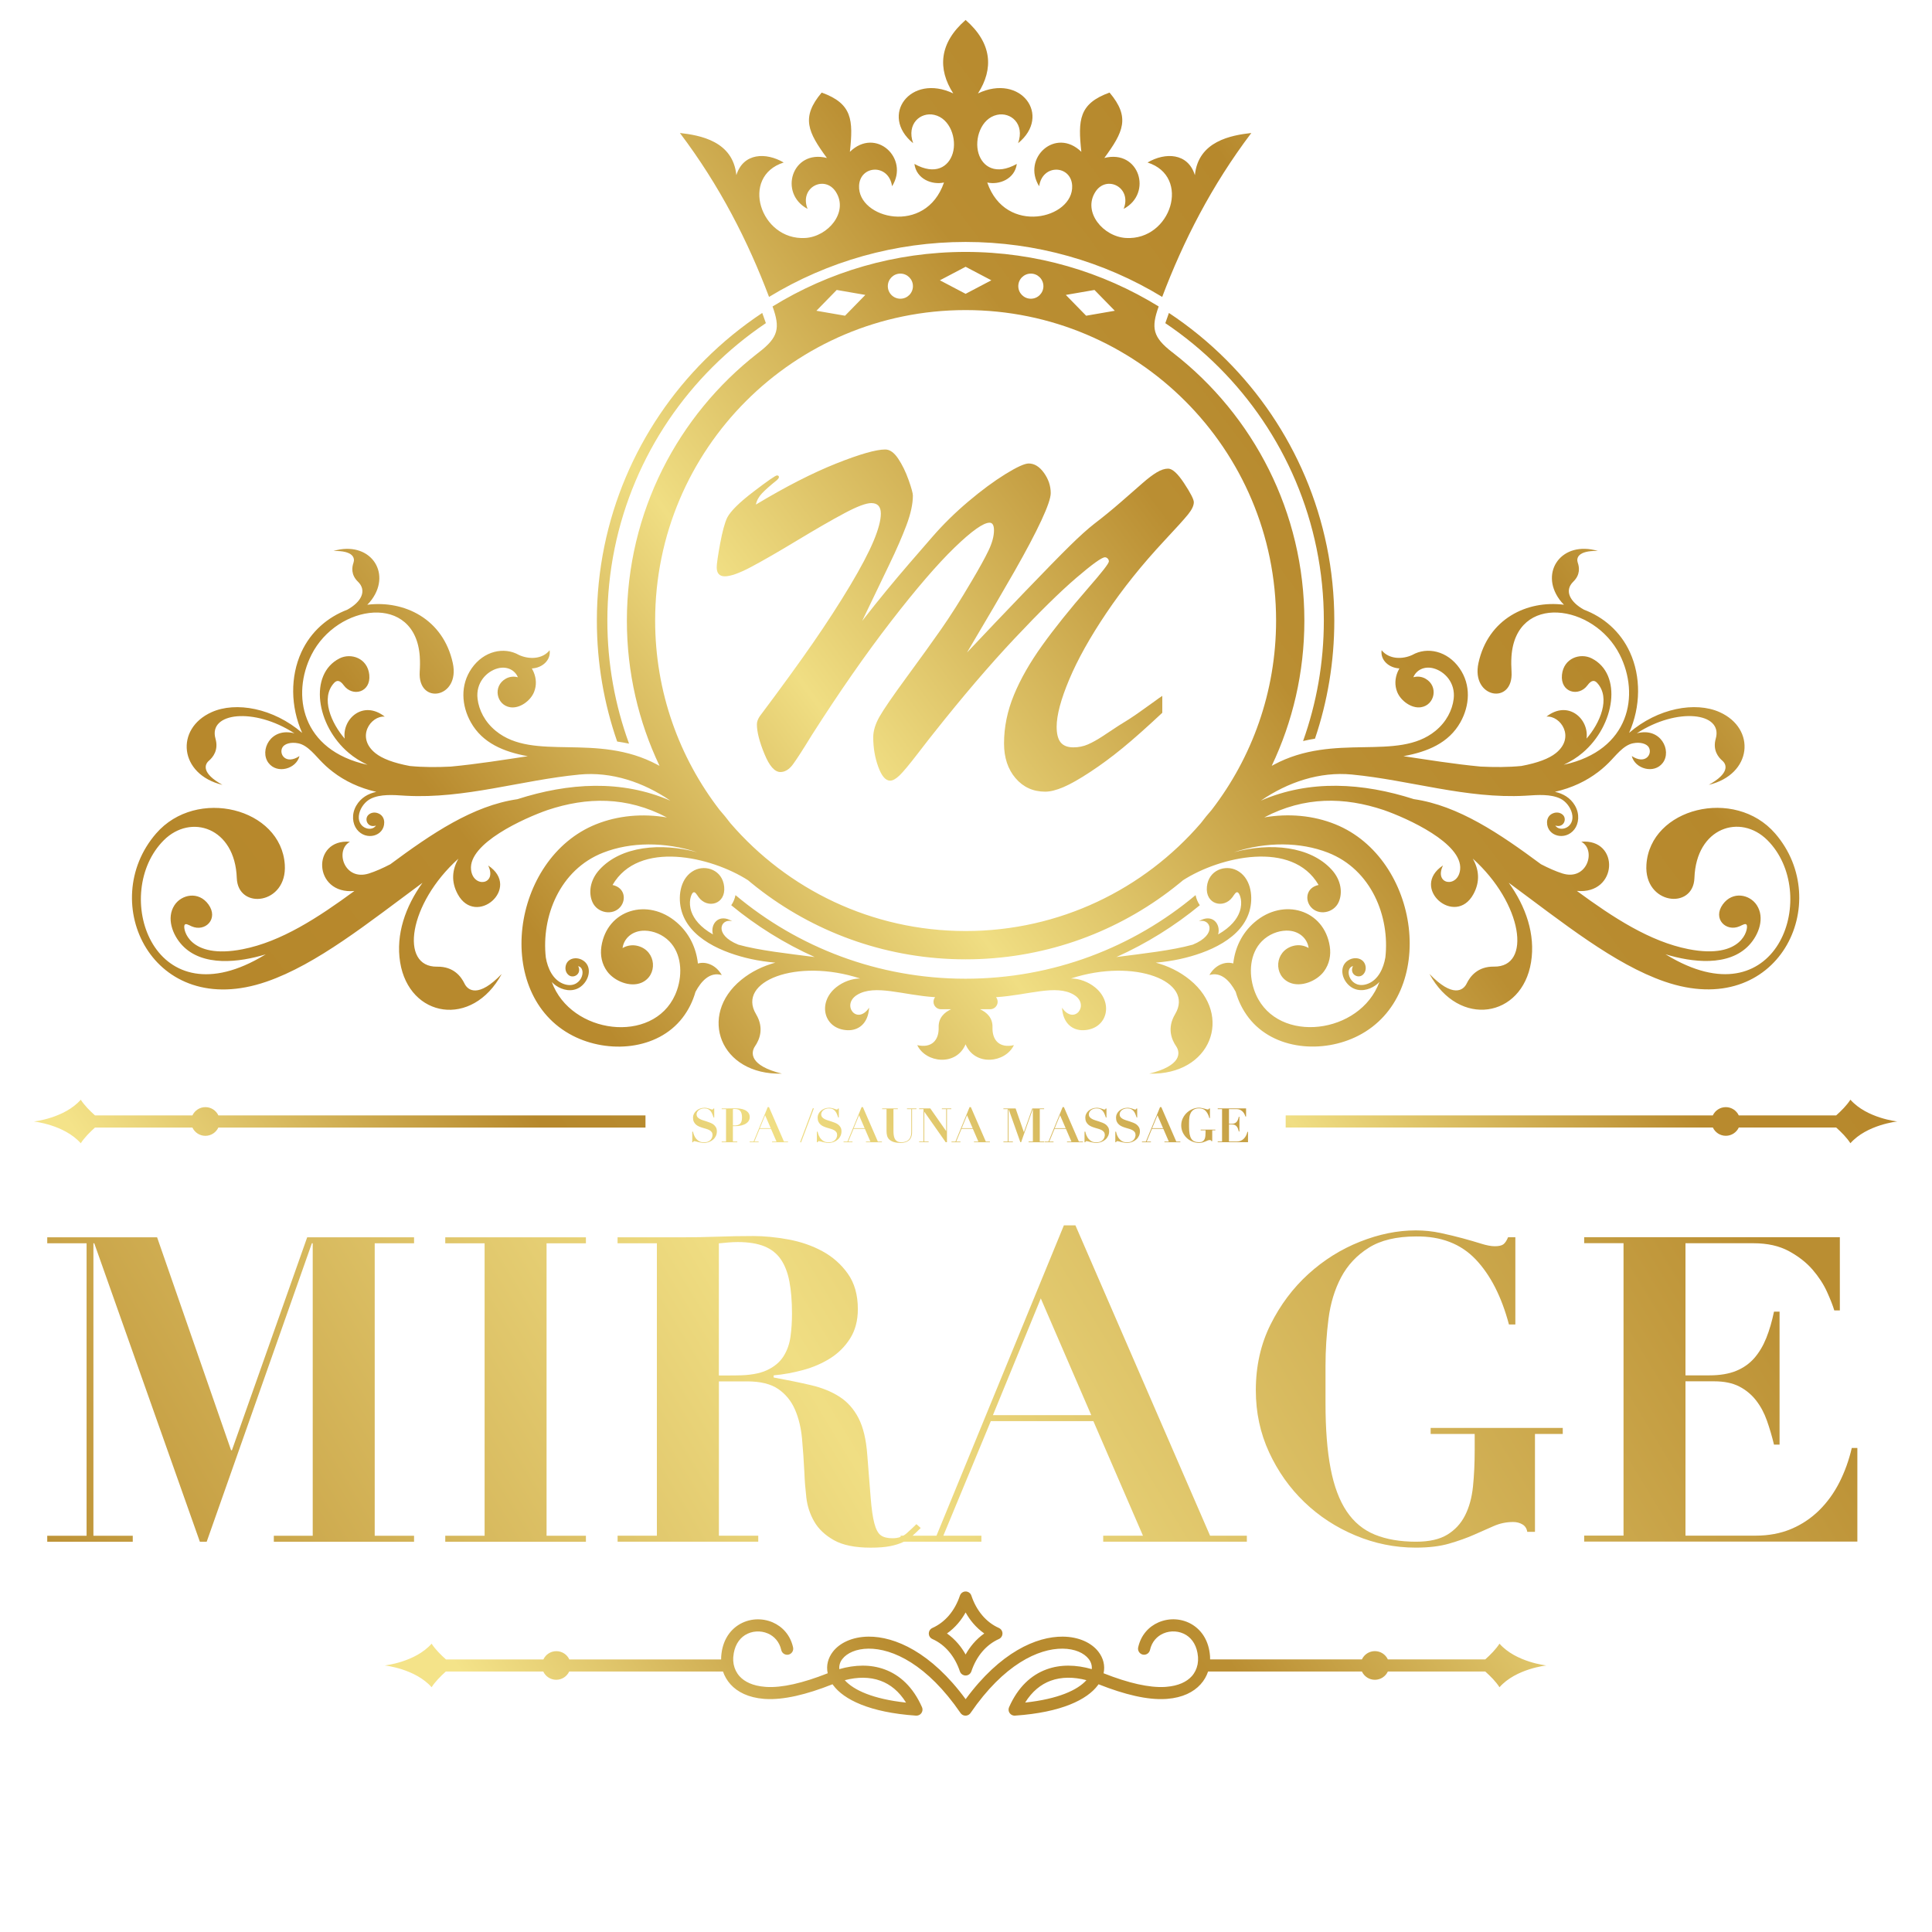
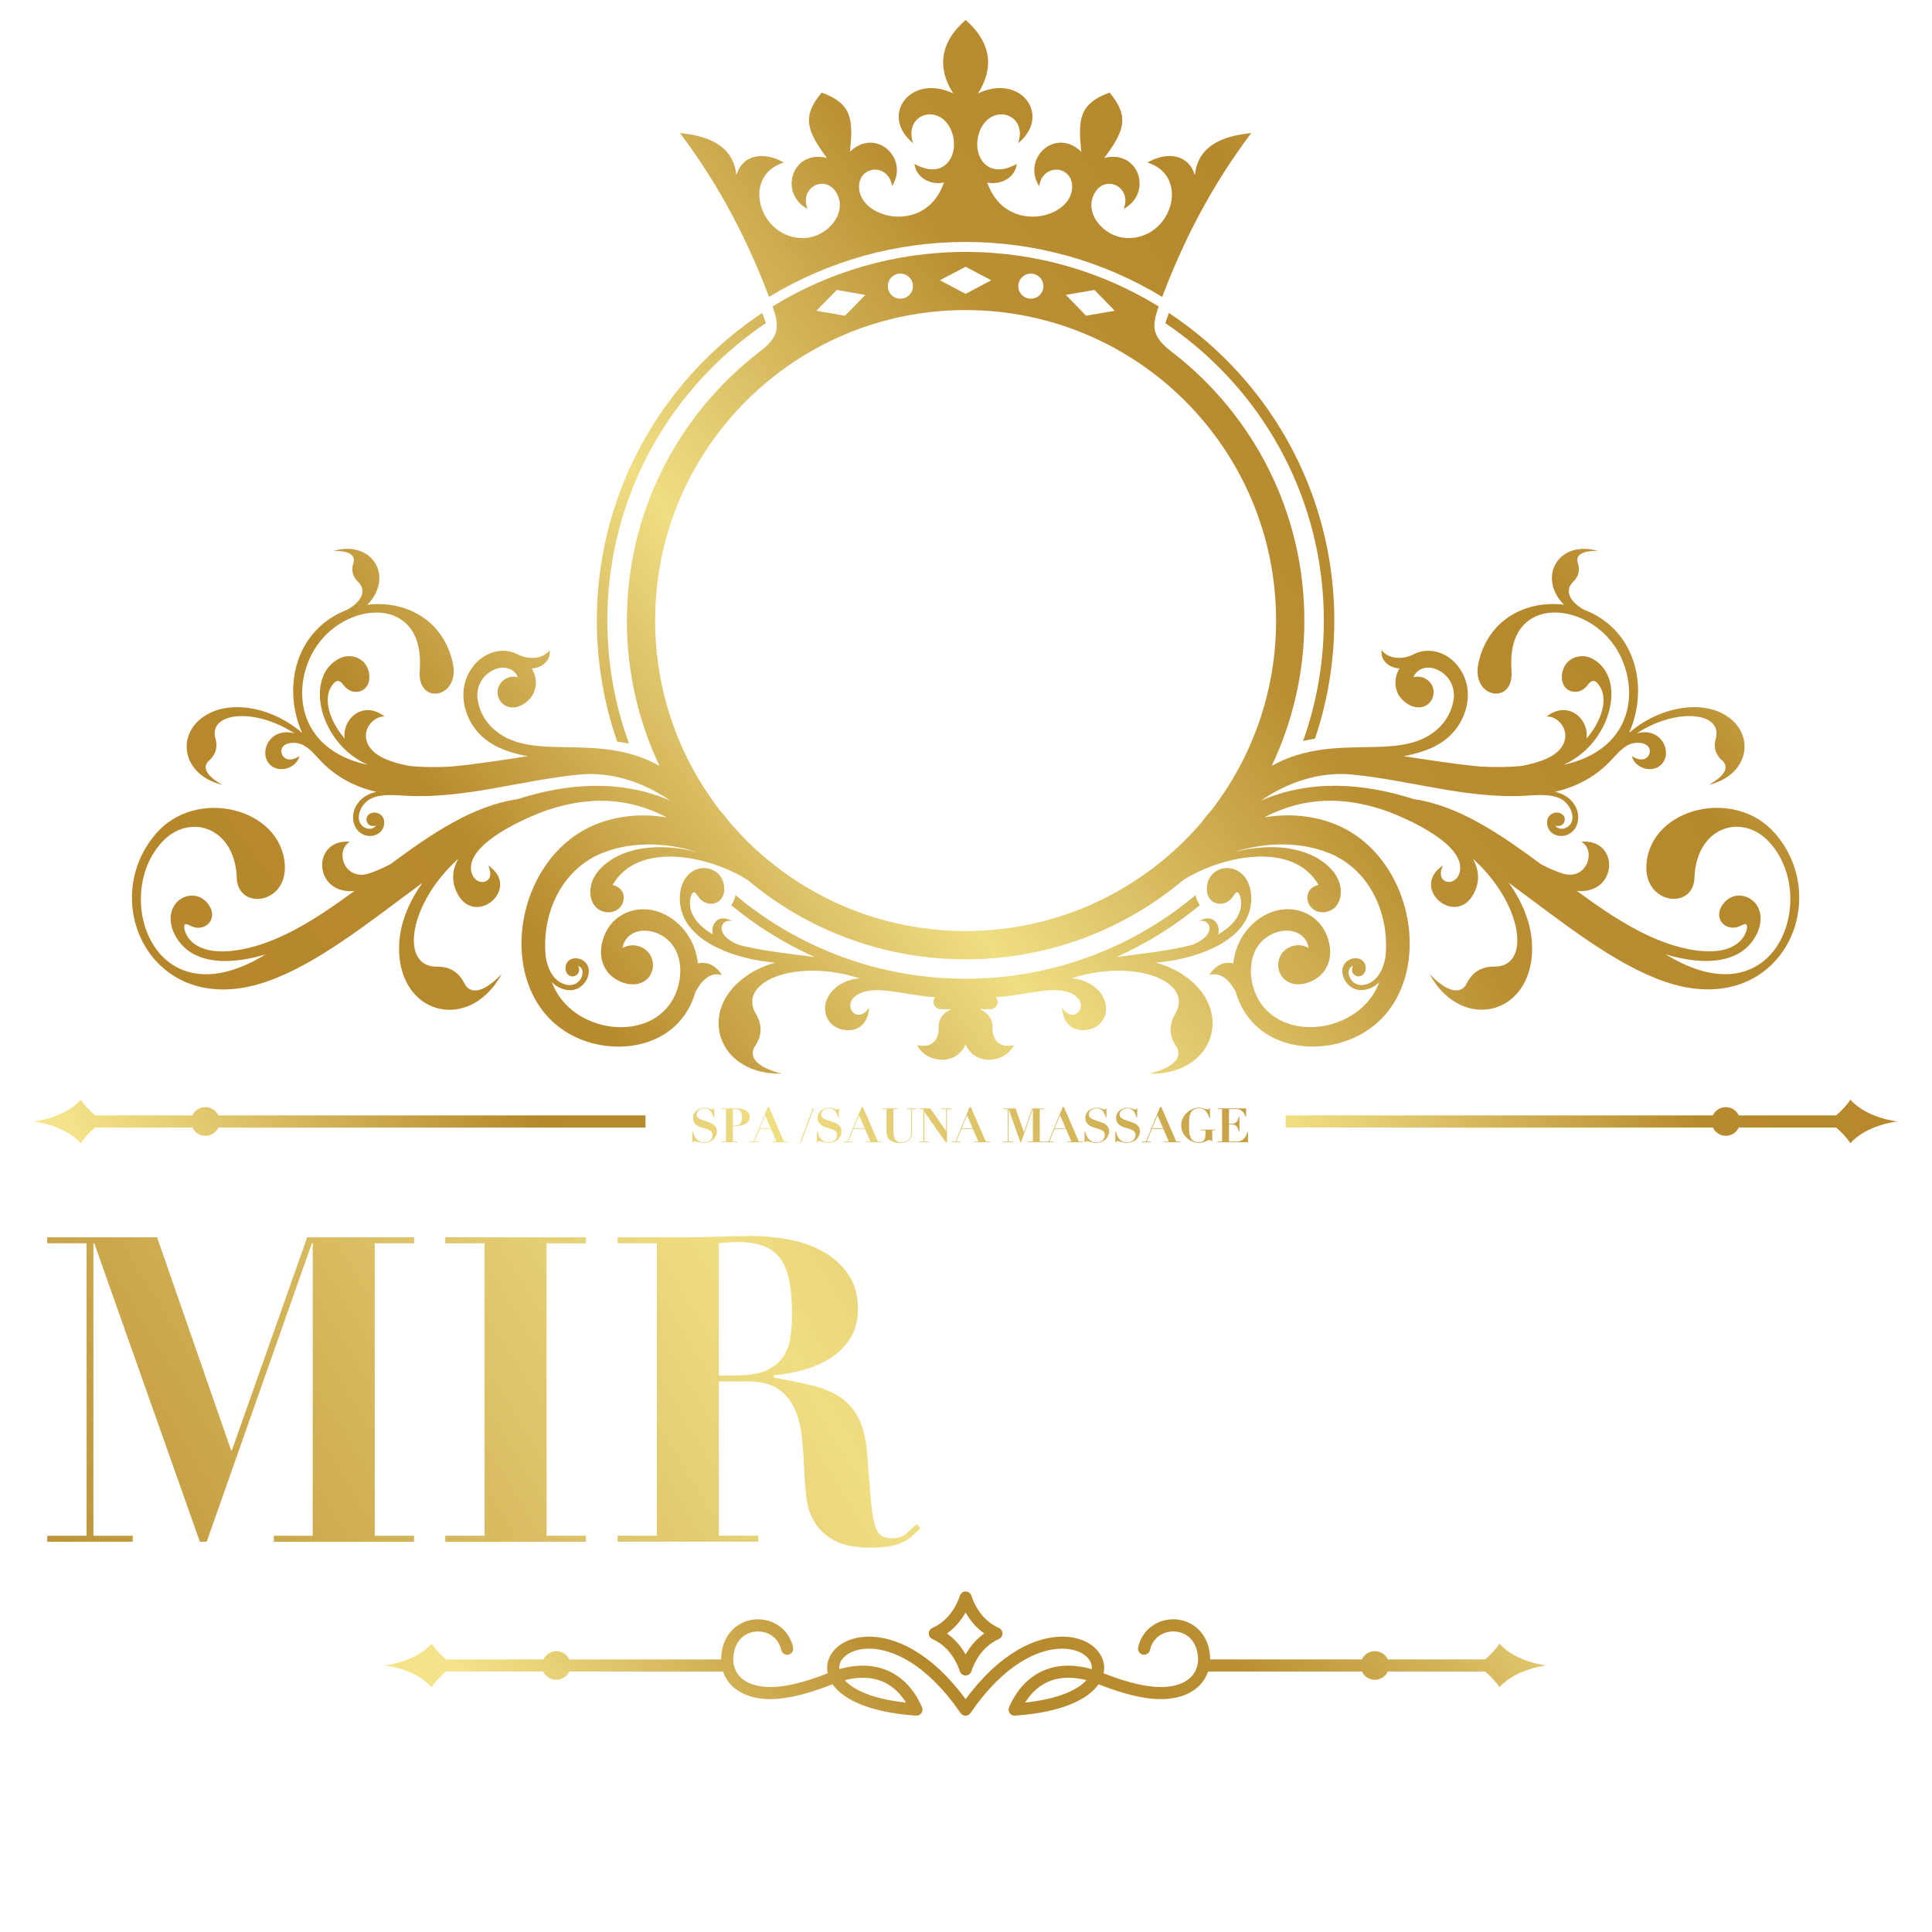
<svg xmlns="http://www.w3.org/2000/svg" version="1.1" id="Layer_1" x="0px" y="0px" viewBox="0 0 600 600" style="enable-background:new 0 0 600 600;" xml:space="preserve">
  <style type="text/css">
	.st0{fill-rule:evenodd;clip-rule:evenodd;fill:url(#SVGID_1_);}
	.st1{fill-rule:evenodd;clip-rule:evenodd;fill:url(#SVGID_00000036217630022233543940000017218918156607069831_);}
	.st2{fill:url(#SVGID_00000048475359200180278820000000063198265776078270_);}
	.st3{fill:url(#SVGID_00000098193516776915226460000009265751017471457672_);}
	.st4{fill:url(#SVGID_00000127036200125697694150000002859289173782308494_);}
	.st5{fill:url(#SVGID_00000124119344104172333560000004268719132149927830_);}
	.st6{fill:url(#SVGID_00000069399350176587462040000010867387241193849276_);}
	.st7{fill:url(#SVGID_00000009557793386043865150000010285910884852657333_);}
	.st8{fill:url(#SVGID_00000067941243906303714630000013666141003591686305_);}
	.st9{fill:url(#SVGID_00000092424817075758914990000014182058029262969777_);}
	.st10{fill:url(#SVGID_00000008136705883219773090000017458897470123034012_);}
	.st11{fill:url(#SVGID_00000060013355630578969430000012881491778462558368_);}
	.st12{fill:url(#SVGID_00000102538645884737105790000017774314340143225260_);}
	.st13{fill:url(#SVGID_00000100347581125562958380000014956550033718908049_);}
	.st14{fill:url(#SVGID_00000127010918113709937590000003811722076258943897_);}
	.st15{fill:url(#SVGID_00000104672209050019600730000003937764440510644371_);}
	.st16{fill:url(#SVGID_00000066516420174877081590000011052804922702646933_);}
	.st17{fill:url(#SVGID_00000052097347193099411780000006012144305905206922_);}
	.st18{fill:url(#SVGID_00000041990573898616393070000004055490336515950727_);}
	.st19{fill:url(#SVGID_00000168818473802100312160000014034740331253886097_);}
	.st20{fill:url(#SVGID_00000069367556529915946210000015768691315094867081_);}
	.st21{fill:url(#SVGID_00000020372371325185094240000006273914758150357692_);}
	.st22{fill:url(#SVGID_00000076574046221314823990000018146147583220345473_);}
	.st23{fill:url(#SVGID_00000067212406579618963130000010627840219577974439_);}
	.st24{fill:url(#SVGID_00000082346149719552307420000012038302067986308539_);}
</style>
  <linearGradient id="SVGID_1_" gradientUnits="userSpaceOnUse" x1="96.924" y1="382.357" x2="540.855" y2="51.005">
    <stop offset="0" style="stop-color:#B5862A" />
    <stop offset="0.2" style="stop-color:#B88A2E" />
    <stop offset="0.4" style="stop-color:#F0DE83" />
    <stop offset="0.62" style="stop-color:#BA8E32" />
    <stop offset="0.769" style="stop-color:#B6882C" />
    <stop offset="1" style="stop-color:#F4E389" />
  </linearGradient>
  <path class="st0" d="M211.15,41.3c6.25,0.71,16.48,2.51,17.53,13.1c2.16-6.98,9.23-7.14,14.7-3.93  c-13.64,4.32-7.29,24.22,6.67,23.44c7.09-0.4,13.55-8.03,9.54-14.31c-3.46-5.41-11.46-1.4-8.79,5.27c-9.07-4.79-4.85-18.56,6-15.81  c-5.87-8.02-8.14-12.58-1.62-20.31c9.52,3.43,9.83,8.51,8.76,18.4c8.02-7.81,18.56,2,13.1,10.69c-1.03-7.11-9.96-6.58-10.25-0.16  c-0.46,10.24,20.7,15.53,26.37-1c-3.72,0.83-8.57-1.09-9.18-5.77c6.5,3.62,10.62,0.91,11.89-3.27c1.35-4.47-0.77-10.86-5.74-11.97  c-4.26-0.95-8.67,2.77-6.55,8.8c-10.55-8.61-0.83-21.77,12.46-15.46c-4.9-7.62-4.4-15.62,3.84-22.81  c8.24,7.19,8.74,15.19,3.84,22.81c13.28-6.31,23.01,6.85,12.46,15.46c2.13-6.03-2.29-9.75-6.55-8.8c-4.97,1.11-7.09,7.51-5.74,11.97  c1.27,4.18,5.39,6.89,11.89,3.27c-0.62,4.68-5.46,6.6-9.18,5.77c5.68,16.53,26.84,11.23,26.37,1c-0.29-6.42-9.22-6.94-10.25,0.16  c-5.46-8.69,5.08-18.5,13.1-10.69c-1.07-9.88-0.76-14.97,8.76-18.4c6.53,7.73,4.25,12.29-1.62,20.31c10.85-2.75,15.07,11.01,6,15.81  c2.66-6.67-5.33-10.68-8.79-5.27c-4.01,6.27,2.45,13.91,9.54,14.31c13.96,0.78,20.31-19.11,6.67-23.44  c5.46-3.21,12.54-3.05,14.7,3.93c1.05-10.59,11.28-12.39,17.53-13.1c-12.38,16.37-21.16,33.65-27.68,50.91  c-18.23-11.09-39.26-17.07-61.05-17.07c-21.78,0-42.82,5.97-61.05,17.07C232.31,74.95,223.53,57.67,211.15,41.3L211.15,41.3z   M430.24,297.33c-0.58,3.43-2.22,6.89-5.33,8.14c-5.54,2.22-7.74-4.68-4.73-5.45c-1.2,2.45,1.49,4.01,2.99,2.76  c0.79-0.66,1.07-1.66,0.93-2.62c-0.37-2.44-2.97-3.12-4.94-2.17c-2.93,1.41-2.82,4.88-0.97,7.22c1.96,2.48,4.8,2.75,7.29,1.73  c1.17-0.48,2.13-1.16,2.91-1.98c-0.2,0.51-0.4,1-0.63,1.49c-7.08,15.4-32.58,17.63-38.28,0.97c-1.79-5.23-1.31-11.36,2.4-15.11  c2.12-2.14,4.98-3.25,7.58-3.3c4.06-0.08,6.59,2.57,6.94,5.4c-1.39-0.82-3.1-1.1-4.78-0.65c-5.83,1.56-6.21,9.22-1.09,11.41  c3.51,1.5,8.41-0.48,10.64-3.5c1.71-2.32,2.22-5.09,1.8-7.79c-1.75-11.37-14.37-15.22-23.38-7.45c-3.95,3.4-6.06,7.98-6.59,12.78  c-2.54-0.74-5.67,0.5-7.41,3.59c3.61-1.07,6.33,1.76,8.17,5.22c0.82,2.91,2.19,5.68,4.05,8.08c7.81,10.06,23.07,11.17,34.04,5.54  c24.9-12.77,19.2-55.01-7.16-65.65c-6.83-2.76-14.49-3.43-22.07-2.14c12.56-6.6,24.91-6.35,37.07-2.3  c7.31,2.54,24.58,10.33,23.77,18.47c-0.59,5.86-8.26,4.8-5.32-1.25c-10.46,6.93,3.8,19.27,9.45,8.91c2.13-3.91,1.72-7.67-0.21-11.03  c15.49,13.91,18.4,33.73,6.6,33.54c-5.09-0.08-7.44,3.07-8.49,5.25c-1.05,2.18-4.35,4.51-11.56-2.99  c9.18,16.93,28.76,13.61,31.55-3.62c1.41-8.68-1.65-17.35-6.93-24.69c8.32,6.13,16.54,12.49,24.66,17.99  c8.02,5.43,15.95,10.02,23.79,12.72c35.4,12.19,52.77-24.67,34.29-46.01c-12.57-14.52-38.85-7.92-39.98,9.69  c-0.8,12.37,14.57,14.18,14.91,4.13c0.54-15.71,14.28-20.11,22.66-11.74c16.32,16.29,3.84,55.5-29.71,36.57  c-0.64-0.36-1.29-0.74-1.94-1.13c8.17,2.49,19.64,3.96,25.99-2.86c3.04-3.27,4.91-8.47,2.37-12.39c-2.17-3.34-7.49-4.48-10.56-0.25  c-3.25,4.49,1.02,8.65,5.23,6.8c0.96-0.42,1.99-1.12,2.24-0.29c0.21,0.71-0.18,3.26-2.55,5.3c-2.48,2.15-7.14,3.75-15.56,2.1  c-12-2.35-23.38-9.79-34.69-18.09c12.83,1.21,13.4-16.29,1.38-15.28c4.76,2.59,1.83,12.28-5.86,9.86c-2.06-0.65-4.36-1.68-6.66-2.87  c-12.76-9.46-25.65-18.22-39.47-20.21c-15.89-5.09-32.33-6.13-47.52,0.47c8.36-5.74,18.27-9.08,28.29-8.11  c18.02,1.74,35.53,7.58,53.8,6.58c0.21-0.01,0.43-0.02,0.66-0.04c3.25-0.21,7.26-0.52,10.28,0.95c1.71,0.84,3.13,2.69,3.59,4.55  c1.09,4.46-3.75,6.02-5.18,3.8c2.59,0.84,3.76-2.04,2.31-3.35c-0.76-0.69-1.79-0.83-2.73-0.55c-1.47,0.44-2.14,1.63-2.15,2.9  c-0.04,4.32,5.67,5.86,8.5,2.19c1.35-1.75,1.74-4.73,0.16-7.42c-1.42-2.41-3.68-3.69-6.2-4.24c5.32-1.21,9.8-3.38,13.46-6.19  c0.36-0.26,0.73-0.56,1.13-0.9c0.69-0.58,1.34-1.18,1.97-1.8l0.15-0.15c2.1-2.06,4.48-5.41,7.51-6.03c2.33-0.48,4.33,0.16,4.95,1.29  c1.16,2.12-1.12,5.43-5.31,2.67c0.99,3.97,6.92,5.68,9.62,2.13c2.89-3.78-0.59-11.18-8.06-9.19c12.54-8.17,26.85-6.5,24.52,1.66  c-1,3.52,0.75,5.74,2.07,6.87c1.32,1.14,2.32,3.86-4.23,7.47c13.47-3.22,14.81-17.45,3.36-22.58c-7.51-3.36-19.18-1.27-28.11,6.44  c3.65-8.17,3.7-17.5,0.26-25.03c-2.98-6.52-8.26-10.95-14.27-13.22c-4.38-2.42-6.19-5.93-3.31-8.72c2.21-2.14,1.87-4.49,1.38-5.87  c-0.48-1.38-0.07-3.79,6.22-3.66c-11.16-3.31-18.12,6.48-11.94,15.04c0.42,0.58,0.9,1.14,1.43,1.67  c-11.49-1.47-23.56,4.38-26.55,18.08c-2.4,11.01,10.92,13.19,10.27,2.72c-0.09-1.5-0.13-3.12-0.02-4.74  c1.34-19.74,25.62-16.43,33.64-0.52c6.22,12.34,3.25,29.67-17.41,34.16c2.17-1.02,4.13-2.25,5.86-3.72  c10.08-8.54,12.46-24.41,2.86-29.31c-3.55-1.81-8.73-0.13-9.27,5.07c-0.57,5.52,5.21,6.98,7.93,3.27c1.21-1.65,2.16-1.65,3-0.73  c4.31,4.68,0.83,12.55-3.3,17.29c0.85-6.09-5.7-12.1-12.44-6.83c4.37-0.35,9.06,6.42,2.9,11.35c-2.11,1.69-5.61,3.03-10.67,3.98  c-4.16,0.41-8.47,0.4-12.69,0.19c-8.39-0.79-16.76-2.16-23.96-3.23c7.49-1.36,14.07-4.09,17.69-10.53  c2.9-5.18,3.36-11.57-0.27-16.77c-3.78-5.42-10.06-6.76-14.67-4.14l-0.02,0.01c-3.06,1.41-7.23,1.37-9.51-1.48  c-0.45,3.13,2.34,5.51,5.51,5.65c-0.19,0.34-0.36,0.7-0.52,1.07c-0.84,1.97-0.99,4.17-0.15,6.26c1.1,2.73,4.44,5.19,7.39,4.73  c4.31-0.67,5.51-6.56,1.39-8.87c-1.19-0.67-2.54-0.79-3.76-0.44c0.82-2.08,3.25-3.6,6.32-2.75c3.42,0.95,6.8,4.47,6.2,9.46  c-0.42,3.47-2.23,7.14-5.67,9.95c-11.83,9.66-31.27,0.34-50.22,10.52c-0.12,0.06-0.23,0.13-0.35,0.2l-0.26,0.11  c6.49-13.66,10.13-28.94,10.13-45.07c0-33.72-15.87-63.74-40.56-82.99c-0.12-0.12-0.29-0.26-0.53-0.41  c-5.95-4.62-6.57-7.46-4.15-14.17c-17.44-10.74-37.97-16.94-59.96-16.94c-21.98,0-42.52,6.2-59.96,16.94  c2.42,6.71,1.81,9.55-4.15,14.17c-0.24,0.16-0.41,0.29-0.53,0.41c-24.68,19.25-40.56,49.26-40.56,82.99  c0,16.13,3.64,31.41,10.13,45.07l-0.26-0.11c-0.12-0.07-0.23-0.13-0.35-0.19c-18.95-10.19-38.39-0.86-50.22-10.52  c-3.44-2.81-5.25-6.48-5.67-9.95c-0.61-4.99,2.77-8.51,6.2-9.46c3.07-0.85,5.5,0.67,6.32,2.75c-1.22-0.35-2.57-0.23-3.76,0.44  c-4.12,2.32-2.92,8.2,1.39,8.87c2.95,0.46,6.29-2,7.39-4.73c0.85-2.1,0.7-4.29-0.15-6.26c-0.16-0.37-0.33-0.73-0.52-1.07  c3.16-0.14,5.95-2.52,5.51-5.65c-2.28,2.85-6.45,2.88-9.51,1.48l-0.02-0.01c-4.6-2.62-10.89-1.28-14.67,4.14  c-3.63,5.2-3.17,11.59-0.27,16.77c3.61,6.45,10.2,9.17,17.69,10.53c-7.2,1.08-15.56,2.44-23.96,3.23  c-4.22,0.21-8.54,0.22-12.69-0.19c-5.06-0.95-8.56-2.29-10.67-3.98c-6.16-4.93-1.47-11.7,2.9-11.35c-6.75-5.28-13.3,0.74-12.44,6.83  c-4.13-4.74-7.61-12.61-3.3-17.29c0.85-0.92,1.8-0.92,3,0.73c2.72,3.71,8.49,2.25,7.93-3.27c-0.54-5.2-5.72-6.88-9.27-5.07  c-9.6,4.9-7.22,20.77,2.86,29.31c1.73,1.47,3.69,2.7,5.86,3.72c-20.66-4.49-23.63-21.82-17.41-34.16  c8.02-15.91,32.29-19.22,33.64,0.52c0.11,1.62,0.08,3.24-0.02,4.74c-0.65,10.47,12.67,8.29,10.27-2.72  c-2.99-13.7-15.07-19.54-26.55-18.08c0.53-0.53,1.01-1.09,1.43-1.67c6.18-8.55-0.77-18.35-11.94-15.04c6.29-0.13,6.7,2.28,6.22,3.66  c-0.48,1.38-0.83,3.73,1.38,5.87c2.88,2.79,1.07,6.3-3.31,8.72c-6,2.27-11.29,6.7-14.27,13.22c-3.44,7.53-3.38,16.86,0.26,25.03  c-8.93-7.71-20.61-9.81-28.11-6.44c-11.45,5.13-10.11,19.36,3.36,22.58c-6.55-3.61-5.55-6.34-4.23-7.47  c1.32-1.14,3.07-3.35,2.07-6.87c-2.33-8.16,11.98-9.83,24.52-1.66c-7.47-1.99-10.94,5.41-8.06,9.19c2.71,3.55,8.63,1.84,9.62-2.13  c-4.19,2.77-6.47-0.55-5.31-2.67c0.62-1.13,2.61-1.77,4.95-1.29c3.03,0.62,5.41,3.98,7.51,6.03l0.15,0.15  c0.62,0.62,1.28,1.23,1.97,1.8c0.4,0.34,0.77,0.64,1.13,0.9c3.66,2.81,8.15,4.98,13.46,6.19c-2.52,0.55-4.78,1.82-6.2,4.24  c-1.58,2.69-1.19,5.67,0.16,7.42c2.83,3.67,8.54,2.12,8.5-2.19c-0.01-1.27-0.69-2.46-2.15-2.9c-0.93-0.28-1.97-0.14-2.73,0.55  c-1.45,1.31-0.28,4.19,2.31,3.35c-1.43,2.22-6.27,0.65-5.18-3.8c0.45-1.86,1.87-3.72,3.59-4.55c3.02-1.48,7.03-1.16,10.28-0.95  c0.23,0.02,0.45,0.03,0.66,0.04c18.27,0.99,35.78-4.84,53.8-6.58c10.01-0.97,19.92,2.37,28.29,8.11  c-15.19-6.6-31.63-5.56-47.52-0.46c-13.82,1.99-26.72,10.76-39.47,20.21c-2.29,1.19-4.6,2.22-6.66,2.87  c-7.7,2.42-10.63-7.27-5.86-9.86c-12.02-1.01-11.44,16.49,1.38,15.28c-11.31,8.29-22.69,15.74-34.69,18.09  c-8.41,1.65-13.07,0.05-15.56-2.1c-2.37-2.05-2.76-4.59-2.55-5.3c0.25-0.83,1.29-0.13,2.24,0.29c4.21,1.86,8.48-2.3,5.23-6.8  c-3.06-4.23-8.39-3.1-10.56,0.25c-2.54,3.92-0.67,9.12,2.37,12.39c6.34,6.82,17.81,5.35,25.98,2.86c-0.65,0.39-1.3,0.77-1.94,1.13  c-33.55,18.93-46.03-20.28-29.71-36.57c8.38-8.36,22.12-3.96,22.66,11.74c0.35,10.05,15.71,8.24,14.91-4.13  c-1.13-17.61-27.41-24.22-39.98-9.69c-18.48,21.34-1.11,58.21,34.29,46.01c7.84-2.7,15.77-7.29,23.79-12.72  c8.13-5.5,16.35-11.86,24.66-17.99c-5.28,7.35-8.34,16.01-6.94,24.69c2.79,17.23,22.37,20.56,31.55,3.62  c-7.2,7.5-10.51,5.17-11.56,2.99c-1.05-2.18-3.39-5.34-8.49-5.25c-11.8,0.19-8.89-19.64,6.6-33.54c-1.93,3.36-2.34,7.12-0.21,11.03  c5.65,10.37,19.9-1.97,9.45-8.91c2.94,6.05-4.74,7.11-5.32,1.25c-0.82-8.15,16.48-15.94,23.79-18.48  c12.15-4.04,24.5-4.29,37.05,2.31c-7.58-1.29-15.24-0.61-22.07,2.14c-26.36,10.64-32.06,52.88-7.16,65.65  c10.97,5.63,26.24,4.52,34.04-5.54c1.86-2.4,3.23-5.17,4.05-8.08c1.84-3.46,4.55-6.3,8.17-5.22c-1.74-3.09-4.87-4.33-7.41-3.59  c-0.53-4.8-2.64-9.38-6.59-12.78c-9.02-7.77-21.63-3.92-23.38,7.45c-0.42,2.7,0.09,5.47,1.8,7.79c2.22,3.02,7.13,5.01,10.64,3.5  c5.12-2.19,4.73-9.85-1.09-11.41c-1.68-0.45-3.39-0.17-4.78,0.65c0.35-2.83,2.88-5.48,6.94-5.4c2.61,0.05,5.47,1.16,7.58,3.3  c3.7,3.75,4.19,9.89,2.4,15.11c-5.7,16.66-31.2,14.42-38.28-0.97c-0.22-0.49-0.43-0.99-0.63-1.49c0.79,0.82,1.75,1.5,2.91,1.98  c2.49,1.02,5.34,0.76,7.29-1.73c1.84-2.34,1.96-5.81-0.97-7.22c-1.97-0.94-4.57-0.27-4.94,2.17c-0.15,0.96,0.14,1.97,0.93,2.62  c1.5,1.25,4.19-0.31,2.99-2.76c3.01,0.77,0.81,7.67-4.73,5.45c-3.11-1.25-4.75-4.71-5.33-8.15c-1.41-12.63,4.28-27.25,17.82-32.54  c8.54-3.34,19.15-3.43,29.22-0.12c-11.35-3.07-23.67-1.9-30.34,5.37c-3.08,3.35-3.45,7.35-2.21,10.12c1.51,3.39,6.25,4.28,8.63,1.52  c1.9-2.21,1.48-6.01-2.39-6.85c8.12-14.03,30.61-8.83,42.08-1.47l0.72,0.6l0.18,0.16h0.01c1.17,0.96,2.36,1.89,3.57,2.8l0.02,0.02  l-0.01-0.01c17.57,13.18,39.4,20.99,63.05,20.99c23.65,0,45.48-7.81,63.05-20.99l-0.01,0.01l0.02-0.02  c1.21-0.91,2.41-1.85,3.58-2.81h0.01l0.1-0.09c0.27-0.22,0.53-0.44,0.79-0.66c11.47-7.37,33.98-12.57,42.1,1.46  c-3.88,0.84-4.29,4.64-2.39,6.85c2.38,2.77,7.12,1.87,8.63-1.52c1.24-2.76,0.87-6.77-2.21-10.12c-6.67-7.26-18.98-8.44-30.33-5.37  c10.06-3.31,20.66-3.21,29.2,0.12C425.96,270.08,431.65,284.7,430.24,297.33L430.24,297.33z M366.51,297.83  c-2.48,0.55-5.01,0.91-7.57,1.13c3.85,1.04,7.45,2.78,10.59,5.34c13.53,11.03,6.62,29.65-12.64,29.13c10.1-2.49,9.73-6.51,8.37-8.51  c-1.37-2-2.92-5.61-0.31-9.98c6.06-10.13-12.56-17.52-32.35-11.06c2.6,0,5.37,1.04,7.48,2.75c5.87,4.75,3.87,13-3.54,13.31  c-3.22,0.13-6.4-1.86-6.72-6.99c3.77,5.57,8.76-0.9,3.74-3.98c-5.54-3.41-14.36,0.13-24.23,0.71c0.31,0.4,0.5,0.9,0.5,1.44v0  c0,1.27-1.04,2.31-2.31,2.31h-3.15c2.07,0.96,3.96,2.65,3.86,5.62c-0.13,4.02,2.18,6.53,6.65,5.53c-2.65,5.53-12.1,6.63-15.01-0.26  c-2.91,6.89-12.36,5.79-15.01,0.26c4.46,1,6.78-1.51,6.65-5.53c-0.1-2.97,1.79-4.66,3.86-5.62h-3.15c-1.27,0-2.31-1.04-2.31-2.31v0  c0-0.54,0.19-1.04,0.5-1.44c-9.87-0.58-18.68-4.12-24.23-0.71c-5.01,3.09-0.03,9.56,3.74,3.98c-0.32,5.13-3.5,7.13-6.72,6.99  c-7.41-0.31-9.42-8.56-3.54-13.31c2.11-1.7,4.88-2.74,7.48-2.75c-19.79-6.46-38.41,0.93-32.35,11.06c2.62,4.37,1.06,7.98-0.31,9.98  c-1.36,2-1.73,6.03,8.37,8.51c-19.25,0.52-26.17-18.1-12.64-29.13c3.13-2.56,6.74-4.29,10.59-5.34c-2.56-0.22-5.09-0.59-7.57-1.13  c-8.41-1.84-19.6-6.29-21.74-15.62c-1-4.35-0.01-9.79,4.14-11.92c3.55-1.81,8.73-0.13,9.27,5.07c0.57,5.52-5.21,6.98-7.93,3.27  c-0.62-0.85-1.17-1.97-1.8-1.38c-0.54,0.51-1.47,2.91-0.45,5.87c0.78,2.23,2.67,4.78,6.69,7.07c-0.89-3.22,1.82-6.64,5.99-4.09  c-3.49-1.03-5.99,4.09,1.91,7.28c6.42,1.79,15.34,2.77,23.7,3.84c-9.37-4.21-18.08-9.64-25.91-16.09c0.65-0.93,1.09-2,1.32-3.14  c19.33,16.21,44.24,25.96,71.44,25.96c27.19,0,52.11-9.76,71.44-25.96c0.23,1.14,0.67,2.21,1.32,3.14  c-7.83,6.45-16.53,11.88-25.91,16.09c8.36-1.08,17.27-2.06,23.7-3.84c7.9-3.2,5.4-8.31,1.91-7.28c4.17-2.55,6.88,0.87,5.99,4.09  c4.02-2.29,5.92-4.84,6.69-7.07c1.03-2.96,0.1-5.36-0.45-5.87c-0.63-0.59-1.18,0.53-1.8,1.38c-2.72,3.71-8.49,2.25-7.93-3.27  c0.54-5.2,5.72-6.88,9.27-5.07c4.16,2.12,5.14,7.57,4.14,11.92C386.11,291.54,374.92,295.99,366.51,297.83L366.51,297.83z   M372.95,255.62c1.07-1.42,2.17-2.77,3.31-4.06c12.56-16.28,20.04-36.69,20.04-58.84c0-53.25-43.17-96.42-96.42-96.42  s-96.42,43.17-96.42,96.42c0,22.16,7.48,42.56,20.04,58.84c1.14,1.29,2.24,2.64,3.31,4.06c17.68,20.52,43.86,33.52,73.07,33.52  S355.27,276.14,372.95,255.62L372.95,255.62z M279.62,84.97c2.15,0,3.9,1.74,3.9,3.9c0,2.15-1.74,3.9-3.9,3.9  c-2.15,0-3.9-1.74-3.9-3.9C275.72,86.71,277.46,84.97,279.62,84.97z M320.14,84.97c-2.15,0-3.9,1.74-3.9,3.9  c0,2.15,1.74,3.9,3.9,3.9c2.15,0,3.9-1.74,3.9-3.9C324.03,86.71,322.29,84.97,320.14,84.97z M346.21,96.51l-6.31-6.46L331,91.59  l6.31,6.46L346.21,96.51L346.21,96.51z M291.89,87.05l7.99-4.2l7.99,4.2l-7.99,4.2L291.89,87.05z M253.54,96.51l6.31-6.46l8.89,1.54  l-6.31,6.46L253.54,96.51L253.54,96.51z M363.02,97.19c6.42,4.25,12.4,9.14,17.82,14.57c20.72,20.72,33.54,49.35,33.54,80.97  c0,12.83-2.11,25.16-6,36.67c-1.24,0.2-2.48,0.45-3.7,0.74c4.17-11.69,6.45-24.29,6.45-37.41c0-30.72-12.45-58.54-32.59-78.67  c-5.08-5.08-10.65-9.67-16.64-13.7C362.27,99.29,362.64,98.24,363.02,97.19z M237.85,100.35c-5.98,4.03-11.56,8.62-16.64,13.7  c-20.13,20.13-32.59,47.95-32.59,78.67c0,13.43,2.38,26.31,6.74,38.23c-1.22-0.26-2.45-0.48-3.69-0.66  c-4.09-11.77-6.31-24.41-6.31-37.56c0-31.62,12.82-60.25,33.54-80.97c5.43-5.43,11.4-10.31,17.82-14.57  C237.11,98.24,237.48,99.29,237.85,100.35L237.85,100.35z" />
  <linearGradient id="SVGID_00000129189687831896525480000007911911653125120447_" gradientUnits="userSpaceOnUse" x1="19856.9" y1="-10000.695" x2="4882.66" y2="-20697.658" gradientTransform="matrix(0.028 0 0 -0.028 -4.48 -75.617)">
    <stop offset="0" style="stop-color:#B5862A" />
    <stop offset="0.2" style="stop-color:#B88A2E" />
    <stop offset="0.4" style="stop-color:#F0DE83" />
    <stop offset="0.62" style="stop-color:#BA8E32" />
    <stop offset="0.769" style="stop-color:#B6882C" />
    <stop offset="1" style="stop-color:#F4E389" />
  </linearGradient>
  <path style="fill-rule:evenodd;clip-rule:evenodd;fill:url(#SVGID_00000129189687831896525480000007911911653125120447_);" d="  M25.08,341.53c-5.11,5.77-14.57,6.76-14.57,6.76s9.46,0.99,14.57,6.76c1.15-1.76,2.76-3.39,4.42-4.88h30.25  c0.71,1.52,2.25,2.57,4.03,2.57c1.78,0,3.32-1.05,4.03-2.57h132.65v-3.77H67.82c-0.71-1.52-2.25-2.57-4.03-2.57  c-1.78,0-3.32,1.05-4.03,2.57H29.5C27.84,344.92,26.23,343.29,25.08,341.53L25.08,341.53z M399.28,346.4h132.65  c0.71-1.52,2.25-2.57,4.03-2.57c1.78,0,3.32,1.05,4.03,2.57h30.25c1.66-1.49,3.27-3.11,4.42-4.88c5.11,5.77,14.57,6.76,14.57,6.76  s-9.46,0.99-14.57,6.76c-1.15-1.76-2.76-3.39-4.42-4.88H540c-0.71,1.52-2.25,2.57-4.03,2.57c-1.78,0-3.32-1.05-4.03-2.57H399.28  V346.4L399.28,346.4z M134.04,510.46c-5.11,5.77-14.57,6.76-14.57,6.76s9.46,0.99,14.57,6.76c1.15-1.76,2.76-3.39,4.42-4.88h30.25  c0.71,1.52,2.25,2.57,4.03,2.57c1.78,0,3.32-1.05,4.03-2.57h47.76c0.48,1.42,1.25,2.78,2.33,3.98c2.16,2.39,5.56,4.13,10.41,4.52  l0.45,0.03c2.75,0.17,5.92-0.16,9.48-0.95c3.43-0.77,7.22-1.98,11.35-3.62l0.22,0.31c3.26,4.4,11.22,8.44,25.65,9.43  c0.31,0.03,0.64-0.01,0.95-0.15c0.95-0.42,1.38-1.53,0.96-2.48c-2.77-6.26-6.86-9.98-11.59-11.72c-4.37-1.61-9.23-1.48-14.09-0.09  c-0.1-1.14,0.23-2.22,0.94-3.13c1.45-1.88,4.33-3.19,8.12-3.23c7.53-0.06,18.25,4.91,28.59,19.99c0.58,0.86,1.75,1.08,2.61,0.49  c0.21-0.14,0.38-0.32,0.51-0.51c10.33-15.07,21.05-20.03,28.58-19.97c3.79,0.03,6.67,1.34,8.12,3.23c0.71,0.91,1.04,1.99,0.94,3.13  c-4.86-1.39-9.72-1.52-14.09,0.09c-4.73,1.74-8.82,5.46-11.59,11.72c-0.12,0.27-0.18,0.57-0.16,0.88c0.07,1.04,0.97,1.82,2,1.75  c14.47-0.98,22.45-5.02,25.72-9.43l0.22-0.31c4.13,1.64,7.92,2.85,11.35,3.62c3.56,0.8,6.72,1.12,9.48,0.95l0.45-0.03  c4.85-0.38,8.24-2.12,10.41-4.52c1.09-1.2,1.85-2.55,2.33-3.98h47.77c0.71,1.52,2.25,2.57,4.03,2.57c1.78,0,3.32-1.05,4.03-2.57  h30.25c1.66,1.49,3.27,3.11,4.42,4.88c5.11-5.77,14.57-6.76,14.57-6.76s-9.46-0.99-14.57-6.76c-1.15,1.76-2.76,3.39-4.42,4.88  h-30.25c-0.71-1.52-2.25-2.57-4.03-2.57c-1.78,0-3.32,1.05-4.03,2.57h-47.14c0-0.28-0.01-0.57-0.02-0.85c0-0.08-0.01-0.16-0.01-0.24  c-0.37-4.63-2.51-7.81-5.35-9.62c-1.61-1.03-3.43-1.59-5.26-1.72c-1.82-0.13-3.67,0.19-5.37,0.92c-3.01,1.3-5.48,3.93-6.33,7.78  c-0.22,1.01,0.42,2.01,1.43,2.24c1.01,0.22,2.01-0.42,2.24-1.43c0.56-2.56,2.19-4.29,4.16-5.14c1.13-0.49,2.38-0.7,3.63-0.61  c1.23,0.09,2.44,0.46,3.5,1.13c1.9,1.21,3.35,3.43,3.62,6.75l0.01,0.18c0.04,0.68,0,1.37-0.12,2.04c-0.02,0.07-0.03,0.14-0.04,0.21  c-0.27,1.3-0.85,2.55-1.8,3.6c-1.56,1.72-4.12,2.98-7.92,3.28l-0.38,0.03c-2.42,0.15-5.24-0.15-8.45-0.86  c-3.17-0.71-6.72-1.84-10.62-3.38c0.52-2.4-0.09-4.74-1.61-6.7c-2.11-2.74-6.05-4.64-11.06-4.68c-8.16-0.07-19.44,4.82-30.17,19.43  c-10.73-14.61-22.01-19.5-30.17-19.43c-5.01,0.04-8.95,1.95-11.06,4.68c-1.51,1.96-2.13,4.3-1.61,6.7  c-3.9,1.54-7.45,2.67-10.62,3.38c-3.2,0.72-6.03,1.01-8.45,0.86l-0.38-0.03c-3.8-0.3-6.37-1.56-7.92-3.28  c-0.95-1.05-1.54-2.3-1.81-3.6c-0.01-0.07-0.02-0.13-0.04-0.2c-0.12-0.66-0.16-1.34-0.12-2.01l0.02-0.21  c0.26-3.31,1.71-5.53,3.61-6.75c1.06-0.67,2.27-1.05,3.5-1.13c1.25-0.09,2.5,0.12,3.63,0.61c1.97,0.85,3.59,2.59,4.16,5.14  c0.22,1.01,1.23,1.65,2.24,1.43c1.01-0.22,1.65-1.23,1.43-2.24c-0.85-3.85-3.32-6.47-6.33-7.78c-1.69-0.73-3.55-1.04-5.37-0.92  c-1.83,0.13-3.66,0.7-5.26,1.72c-2.84,1.81-4.98,4.99-5.35,9.62l-0.02,0.3c-0.01,0.26-0.02,0.53-0.02,0.79h-47.14  c-0.71-1.52-2.25-2.57-4.03-2.57c-1.78,0-3.32,1.05-4.03,2.57h-30.25C136.81,513.85,135.19,512.22,134.04,510.46L134.04,510.46z   M273.47,521.98c-3.39-1.25-7.22-1.2-11.12-0.18c2.75,3.07,8.72,5.84,19.03,6.96C279.22,525.27,276.5,523.09,273.47,521.98z   M318.37,528.75c10.31-1.12,16.28-3.89,19.03-6.96c-3.9-1.02-7.73-1.06-11.12,0.18C323.25,523.09,320.53,525.27,318.37,528.75z   M298.1,519.06c-0.74-2.23-1.88-4.38-3.43-6.19c-1.37-1.6-3.07-2.95-5.11-3.86c-0.95-0.42-1.37-1.53-0.95-2.48  c0.2-0.44,0.54-0.77,0.95-0.95c2.04-0.91,3.74-2.26,5.12-3.86c1.55-1.81,2.69-3.96,3.43-6.19c0.33-0.98,1.39-1.52,2.37-1.19  c0.59,0.19,1.01,0.65,1.19,1.19c0.74,2.23,1.88,4.38,3.43,6.19c1.37,1.6,3.07,2.95,5.12,3.86c0.95,0.42,1.37,1.53,0.95,2.48  c-0.2,0.44-0.54,0.77-0.95,0.95c-2.04,0.91-3.74,2.26-5.12,3.86c-1.55,1.81-2.69,3.96-3.43,6.19c-0.33,0.98-1.39,1.52-2.37,1.19  C298.7,520.05,298.28,519.6,298.1,519.06L298.1,519.06z M297.52,510.42c0.9,1.05,1.69,2.2,2.36,3.4c0.67-1.2,1.46-2.35,2.36-3.4  c1-1.17,2.14-2.22,3.43-3.13c-1.29-0.91-2.43-1.97-3.43-3.13c-0.9-1.05-1.69-2.2-2.36-3.4c-0.67,1.2-1.46,2.35-2.36,3.4  c-1,1.17-2.14,2.22-3.43,3.13C295.38,508.2,296.52,509.26,297.52,510.42L297.52,510.42z" />
  <g>
    <linearGradient id="SVGID_00000090973622115004022750000013295442954094968711_" gradientUnits="userSpaceOnUse" x1="-232.372" y1="616.395" x2="857.534" y2="-46.404">
      <stop offset="0" style="stop-color:#B5862A" />
      <stop offset="0.2" style="stop-color:#B88A2E" />
      <stop offset="0.4" style="stop-color:#F0DE83" />
      <stop offset="0.62" style="stop-color:#BA8E32" />
      <stop offset="0.769" style="stop-color:#B6882C" />
      <stop offset="1" style="stop-color:#F4E389" />
    </linearGradient>
    <path style="fill:url(#SVGID_00000090973622115004022750000013295442954094968711_);" d="M48.79,384.26l22.97,66.12h0.27   l23.37-66.12h33.19v1.86h-12.22v90.82h12.22v1.86H85.04v-1.86h12.08v-90.82h-0.27l-32.66,92.68h-2.12l-32.79-92.68h-0.27v90.82   h12.22v1.86H14.67v-1.86h12.22v-90.82H14.67v-1.86H48.79z" />
    <linearGradient id="SVGID_00000001623903508328356270000017769803446594837940_" gradientUnits="userSpaceOnUse" x1="-208.481" y1="655.681" x2="881.425" y2="-7.118">
      <stop offset="0" style="stop-color:#B5862A" />
      <stop offset="0.2" style="stop-color:#B88A2E" />
      <stop offset="0.4" style="stop-color:#F0DE83" />
      <stop offset="0.62" style="stop-color:#BA8E32" />
      <stop offset="0.769" style="stop-color:#B6882C" />
      <stop offset="1" style="stop-color:#F4E389" />
    </linearGradient>
    <path style="fill:url(#SVGID_00000001623903508328356270000017769803446594837940_);" d="M181.96,384.26v1.86h-12.22v90.82h12.22   v1.86h-43.68v-1.86h12.22v-90.82h-12.22v-1.86H181.96z" />
    <linearGradient id="SVGID_00000135681269118030550590000001175684444275115916_" gradientUnits="userSpaceOnUse" x1="-187.922" y1="689.488" x2="901.984" y2="26.69">
      <stop offset="0" style="stop-color:#B5862A" />
      <stop offset="0.2" style="stop-color:#B88A2E" />
      <stop offset="0.4" style="stop-color:#F0DE83" />
      <stop offset="0.62" style="stop-color:#BA8E32" />
      <stop offset="0.769" style="stop-color:#B6882C" />
      <stop offset="1" style="stop-color:#F4E389" />
    </linearGradient>
    <path style="fill:url(#SVGID_00000135681269118030550590000001175684444275115916_);" d="M191.79,386.12v-1.86h20.05   c3.72,0,7.39-0.07,11.02-0.2c3.63-0.13,7.3-0.2,11.02-0.2c3.45,0,7.1,0.36,10.95,1.06c3.85,0.71,7.37,1.92,10.56,3.65   c3.19,1.73,5.82,4.05,7.9,6.97c2.08,2.92,3.12,6.59,3.12,11.02c0,3.54-0.8,6.57-2.39,9.09c-1.59,2.52-3.65,4.58-6.17,6.17   c-2.52,1.59-5.33,2.81-8.43,3.65c-3.1,0.84-6.15,1.39-9.16,1.66v0.66c4.34,0.8,8.21,1.59,11.62,2.39c3.41,0.8,6.35,1.99,8.83,3.59   c2.48,1.59,4.45,3.81,5.91,6.64c1.46,2.83,2.37,6.64,2.72,11.42c0.44,5.58,0.8,10.05,1.06,13.41c0.27,3.36,0.64,5.97,1.13,7.83   c0.49,1.86,1.15,3.1,1.99,3.72c0.84,0.62,2.06,0.93,3.65,0.93c1.77,0,3.23-0.51,4.38-1.53c1.15-1.02,2.17-1.97,3.05-2.85l1.33,1.19   c-0.89,0.89-1.75,1.71-2.59,2.46c-0.84,0.75-1.82,1.39-2.92,1.93c-1.11,0.53-2.46,0.95-4.05,1.26c-1.59,0.31-3.58,0.46-5.97,0.46   c-4.87,0-8.68-0.78-11.42-2.32c-2.74-1.55-4.78-3.47-6.11-5.78c-1.33-2.3-2.15-4.8-2.46-7.5c-0.31-2.7-0.51-5.24-0.6-7.63   c-0.18-3.63-0.42-7.15-0.73-10.56c-0.31-3.41-1.04-6.44-2.19-9.09c-1.15-2.66-2.88-4.78-5.18-6.37c-2.3-1.59-5.53-2.39-9.69-2.39   h-8.76v47.93h12.22v1.86h-43.68v-1.86H204v-90.82H191.79z M228.7,427.14c3.98,0,7.12-0.53,9.43-1.59c2.3-1.06,4.03-2.5,5.18-4.31   c1.15-1.81,1.88-3.87,2.19-6.17c0.31-2.3,0.46-4.65,0.46-7.04c0-3.89-0.27-7.24-0.8-10.02c-0.53-2.79-1.42-5.09-2.66-6.9   c-1.24-1.81-2.94-3.16-5.11-4.05c-2.17-0.88-4.94-1.33-8.3-1.33c-0.98,0-1.95,0.05-2.92,0.13c-0.98,0.09-1.95,0.18-2.92,0.27v41.03   H228.7z" />
    <linearGradient id="SVGID_00000006671744258986805880000011987897809138255028_" gradientUnits="userSpaceOnUse" x1="-155.665" y1="742.532" x2="934.242" y2="79.734">
      <stop offset="0" style="stop-color:#B5862A" />
      <stop offset="0.2" style="stop-color:#B88A2E" />
      <stop offset="0.4" style="stop-color:#F0DE83" />
      <stop offset="0.62" style="stop-color:#BA8E32" />
      <stop offset="0.769" style="stop-color:#B6882C" />
      <stop offset="1" style="stop-color:#F4E389" />
    </linearGradient>
-     <path style="fill:url(#SVGID_00000006671744258986805880000011987897809138255028_);" d="M290.83,476.93l39.57-96.39h3.58   l41.82,96.39h11.42v1.86h-44.61v-1.86h12.35l-15.4-35.58H307.7l-14.74,35.58h11.82v1.86h-25.09v-1.86H290.83z M308.36,439.49h30.54   l-15.67-36.25L308.36,439.49z" />
    <linearGradient id="SVGID_00000108994710998813588460000002920788660175200443_" gradientUnits="userSpaceOnUse" x1="-130.907" y1="783.243" x2="958.999" y2="120.445">
      <stop offset="0" style="stop-color:#B5862A" />
      <stop offset="0.2" style="stop-color:#B88A2E" />
      <stop offset="0.4" style="stop-color:#F0DE83" />
      <stop offset="0.62" style="stop-color:#BA8E32" />
      <stop offset="0.769" style="stop-color:#B6882C" />
      <stop offset="1" style="stop-color:#F4E389" />
    </linearGradient>
-     <path style="fill:url(#SVGID_00000108994710998813588460000002920788660175200443_);" d="M468.62,411.34   c-2.3-8.67-5.76-15.42-10.36-20.25c-4.6-4.82-10.75-7.19-18.46-7.1c-6.11,0-11.02,1.17-14.74,3.52c-3.72,2.35-6.57,5.4-8.56,9.16   c-1.99,3.76-3.3,8.06-3.92,12.88c-0.62,4.83-0.93,9.72-0.93,14.67v11.55c0,8.06,0.53,14.83,1.59,20.31   c1.06,5.49,2.72,9.91,4.98,13.28c2.26,3.36,5.18,5.78,8.76,7.24c3.59,1.46,7.85,2.19,12.81,2.19c4.07,0,7.3-0.73,9.69-2.19   c2.39-1.46,4.23-3.45,5.51-5.98c1.28-2.52,2.1-5.51,2.46-8.96c0.35-3.45,0.53-7.21,0.53-11.29v-5.05h-13.68v-1.86h41.03v1.86h-8.63   v30.4h-2.39c-0.18-1.06-0.69-1.84-1.53-2.32c-0.84-0.49-1.79-0.73-2.85-0.73c-2.12,0-4.14,0.42-6.04,1.26   c-1.9,0.84-3.96,1.75-6.17,2.72c-2.21,0.98-4.76,1.88-7.63,2.72c-2.88,0.84-6.35,1.26-10.42,1.26c-6.46,0-12.7-1.26-18.72-3.78   c-6.02-2.52-11.31-5.97-15.87-10.36c-4.56-4.38-8.21-9.54-10.95-15.47c-2.74-5.93-4.12-12.35-4.12-19.25   c0-7.52,1.53-14.34,4.58-20.45c3.05-6.11,6.97-11.33,11.75-15.67c4.78-4.34,10.11-7.68,16-10.02c5.89-2.34,11.66-3.52,17.33-3.52   c2.66,0,5.22,0.27,7.7,0.8c2.48,0.53,4.78,1.09,6.9,1.66c2.12,0.58,4.03,1.13,5.71,1.66c1.68,0.53,3.1,0.8,4.25,0.8   c1.24,0,2.12-0.2,2.66-0.6c0.53-0.4,1.02-1.13,1.46-2.19h2.26v27.09H468.62z" />
    <linearGradient id="SVGID_00000098181728388620172100000008498347375848193449_" gradientUnits="userSpaceOnUse" x1="-107.435" y1="821.842" x2="982.472" y2="159.043">
      <stop offset="0" style="stop-color:#B5862A" />
      <stop offset="0.2" style="stop-color:#B88A2E" />
      <stop offset="0.4" style="stop-color:#F0DE83" />
      <stop offset="0.62" style="stop-color:#BA8E32" />
      <stop offset="0.769" style="stop-color:#B6882C" />
      <stop offset="1" style="stop-color:#F4E389" />
    </linearGradient>
-     <path style="fill:url(#SVGID_00000098181728388620172100000008498347375848193449_);" d="M571.38,384.26v22.7h-1.73   c-0.44-1.5-1.2-3.43-2.26-5.78c-1.06-2.34-2.55-4.62-4.45-6.84c-1.9-2.21-4.36-4.14-7.37-5.78c-3.01-1.64-6.68-2.46-11.02-2.46   h-21.11v41.03h7.44c3.27,0,6.04-0.47,8.3-1.39c2.26-0.93,4.14-2.26,5.64-3.98c1.5-1.73,2.74-3.8,3.72-6.24   c0.97-2.43,1.77-5.16,2.39-8.17h1.73v41.29h-1.73c-0.62-2.57-1.35-5.05-2.19-7.44c-0.84-2.39-1.97-4.49-3.39-6.31   c-1.42-1.81-3.17-3.25-5.24-4.32c-2.08-1.06-4.67-1.59-7.77-1.59h-8.9v47.93h21.77c4.07,0,7.74-0.68,11.02-2.06   c3.27-1.37,6.17-3.3,8.7-5.78c2.52-2.48,4.62-5.38,6.31-8.7c1.68-3.32,2.96-6.88,3.85-10.69h1.73v29.08h-84.84v-1.86h12.22v-90.82   h-12.22v-1.86H571.38z" />
  </g>
  <g>
    <linearGradient id="SVGID_00000021814893265618487170000008191792443675109510_" gradientUnits="userSpaceOnUse" x1="-17.015" y1="492.867" x2="611.173" y2="110.85">
      <stop offset="0" style="stop-color:#B5862A" />
      <stop offset="0.2" style="stop-color:#B88A2E" />
      <stop offset="0.4" style="stop-color:#F0DE83" />
      <stop offset="0.62" style="stop-color:#BA8E32" />
      <stop offset="0.769" style="stop-color:#B6882C" />
      <stop offset="1" style="stop-color:#F4E389" />
    </linearGradient>
    <path style="fill:url(#SVGID_00000021814893265618487170000008191792443675109510_);" d="M215.23,351.46   c0.02,0.12,0.05,0.27,0.1,0.46c0.05,0.19,0.12,0.4,0.21,0.62c0.09,0.22,0.21,0.45,0.35,0.68c0.14,0.23,0.32,0.44,0.52,0.64   c0.23,0.23,0.44,0.4,0.66,0.52c0.21,0.12,0.41,0.2,0.6,0.26c0.19,0.05,0.37,0.08,0.54,0.09c0.17,0.01,0.33,0.01,0.48,0.01   c0.52,0,0.95-0.08,1.28-0.24c0.33-0.16,0.6-0.36,0.79-0.6c0.19-0.24,0.33-0.48,0.4-0.74c0.08-0.26,0.12-0.49,0.12-0.68   c0-0.36-0.09-0.66-0.26-0.9c-0.17-0.24-0.4-0.43-0.68-0.59c-0.28-0.16-0.61-0.29-0.97-0.4c-0.36-0.11-0.74-0.22-1.12-0.33   c-0.38-0.11-0.76-0.25-1.12-0.4c-0.36-0.15-0.69-0.35-0.97-0.59c-0.28-0.24-0.51-0.54-0.68-0.89c-0.17-0.35-0.26-0.8-0.26-1.32   c0-0.39,0.09-0.77,0.27-1.13c0.18-0.36,0.42-0.68,0.74-0.96c0.31-0.28,0.69-0.51,1.13-0.68c0.44-0.17,0.91-0.26,1.42-0.26   c0.32,0,0.61,0.03,0.85,0.09c0.25,0.06,0.46,0.12,0.65,0.18c0.19,0.06,0.35,0.13,0.49,0.18c0.14,0.06,0.27,0.09,0.39,0.09   c0.14,0,0.23-0.02,0.27-0.07c0.04-0.04,0.09-0.13,0.14-0.24h0.24v2.8h-0.19c-0.12-0.34-0.24-0.68-0.38-1.02   c-0.13-0.33-0.3-0.64-0.51-0.91c-0.21-0.27-0.47-0.49-0.78-0.66c-0.31-0.17-0.71-0.25-1.19-0.25c-0.39,0-0.74,0.05-1.04,0.16   c-0.3,0.11-0.55,0.25-0.76,0.43c-0.21,0.18-0.36,0.37-0.47,0.59c-0.11,0.22-0.16,0.44-0.16,0.66c0,0.34,0.09,0.63,0.27,0.85   c0.18,0.23,0.42,0.42,0.71,0.58c0.29,0.16,0.63,0.3,1.01,0.42c0.38,0.12,0.77,0.24,1.16,0.37c0.4,0.13,0.79,0.27,1.16,0.42   c0.38,0.15,0.71,0.35,1.01,0.58c0.29,0.24,0.53,0.52,0.71,0.85c0.18,0.33,0.27,0.75,0.27,1.24c0,0.48-0.1,0.94-0.29,1.37   c-0.2,0.43-0.47,0.81-0.83,1.13c-0.36,0.32-0.79,0.58-1.28,0.77c-0.5,0.19-1.05,0.29-1.66,0.29c-0.3,0-0.61-0.03-0.91-0.09   c-0.3-0.06-0.58-0.12-0.84-0.18c-0.26-0.06-0.49-0.13-0.69-0.18c-0.2-0.06-0.35-0.09-0.45-0.09c-0.14,0-0.24,0.02-0.29,0.07   c-0.06,0.04-0.11,0.14-0.16,0.27h-0.24v-3.27H215.23z" />
    <linearGradient id="SVGID_00000007430750968802084310000009090888820018467734_" gradientUnits="userSpaceOnUse" x1="-14.915" y1="496.322" x2="613.274" y2="114.305">
      <stop offset="0" style="stop-color:#B5862A" />
      <stop offset="0.2" style="stop-color:#B88A2E" />
      <stop offset="0.4" style="stop-color:#F0DE83" />
      <stop offset="0.62" style="stop-color:#BA8E32" />
      <stop offset="0.769" style="stop-color:#B6882C" />
      <stop offset="1" style="stop-color:#F4E389" />
    </linearGradient>
    <path style="fill:url(#SVGID_00000007430750968802084310000009090888820018467734_);" d="M228.97,354.52v0.21h-4.84v-0.21h1.35   v-10.07h-1.35v-0.21h1.35c0.5,0,1-0.01,1.5-0.02c0.5-0.01,1-0.02,1.5-0.02c0.44,0,0.92,0.04,1.43,0.11   c0.51,0.07,0.98,0.21,1.41,0.41c0.43,0.2,0.79,0.48,1.08,0.84c0.29,0.36,0.43,0.82,0.43,1.39c0,0.38-0.09,0.74-0.28,1.08   c-0.19,0.34-0.47,0.63-0.85,0.88c-0.38,0.25-0.86,0.45-1.44,0.6c-0.58,0.15-1.26,0.22-2.05,0.22h-0.6v4.78H228.97z M228.07,349.53   c0.83,0,1.44-0.19,1.81-0.57c0.37-0.38,0.56-1.02,0.56-1.92c0-0.85-0.16-1.51-0.49-1.96c-0.32-0.45-0.91-0.68-1.77-0.68   c-0.11,0-0.21,0.01-0.31,0.01c-0.1,0.01-0.19,0.02-0.26,0.03v5.08H228.07z" />
    <linearGradient id="SVGID_00000128470598884995886760000003281867159179584938_" gradientUnits="userSpaceOnUse" x1="-10.95" y1="502.84" x2="617.238" y2="120.824">
      <stop offset="0" style="stop-color:#B5862A" />
      <stop offset="0.2" style="stop-color:#B88A2E" />
      <stop offset="0.4" style="stop-color:#F0DE83" />
      <stop offset="0.62" style="stop-color:#BA8E32" />
      <stop offset="0.769" style="stop-color:#B6882C" />
      <stop offset="1" style="stop-color:#F4E389" />
    </linearGradient>
    <path style="fill:url(#SVGID_00000128470598884995886760000003281867159179584938_);" d="M234.03,354.52l4.39-10.69h0.4l4.64,10.69   h1.27v0.21h-4.95v-0.21h1.37l-1.71-3.95h-3.53l-1.63,3.95h1.31v0.21h-2.78v-0.21H234.03z M235.97,350.37h3.39l-1.74-4.02   L235.97,350.37z" />
    <linearGradient id="SVGID_00000041295826694882274360000017494075156101753479_" gradientUnits="userSpaceOnUse" x1="-8.422" y1="506.998" x2="619.766" y2="124.981">
      <stop offset="0" style="stop-color:#B5862A" />
      <stop offset="0.2" style="stop-color:#B88A2E" />
      <stop offset="0.4" style="stop-color:#F0DE83" />
      <stop offset="0.62" style="stop-color:#BA8E32" />
      <stop offset="0.769" style="stop-color:#B6882C" />
      <stop offset="1" style="stop-color:#F4E389" />
    </linearGradient>
    <path style="fill:url(#SVGID_00000041295826694882274360000017494075156101753479_);" d="M252.74,344.24l-3.97,10.55l-0.29-0.07   l3.97-10.57L252.74,344.24z" />
    <linearGradient id="SVGID_00000152236253707507067740000005655939463481958068_" gradientUnits="userSpaceOnUse" x1="-6.567" y1="510.048" x2="621.621" y2="128.031">
      <stop offset="0" style="stop-color:#B5862A" />
      <stop offset="0.2" style="stop-color:#B88A2E" />
      <stop offset="0.4" style="stop-color:#F0DE83" />
      <stop offset="0.62" style="stop-color:#BA8E32" />
      <stop offset="0.769" style="stop-color:#B6882C" />
      <stop offset="1" style="stop-color:#F4E389" />
    </linearGradient>
    <path style="fill:url(#SVGID_00000152236253707507067740000005655939463481958068_);" d="M253.93,351.46   c0.02,0.12,0.05,0.27,0.1,0.46c0.05,0.19,0.12,0.4,0.21,0.62c0.09,0.22,0.21,0.45,0.35,0.68c0.14,0.23,0.32,0.44,0.52,0.64   c0.23,0.23,0.44,0.4,0.66,0.52c0.21,0.12,0.41,0.2,0.6,0.26c0.19,0.05,0.37,0.08,0.54,0.09c0.17,0.01,0.33,0.01,0.48,0.01   c0.52,0,0.95-0.08,1.28-0.24c0.33-0.16,0.6-0.36,0.79-0.6c0.19-0.24,0.33-0.48,0.4-0.74c0.08-0.26,0.12-0.49,0.12-0.68   c0-0.36-0.09-0.66-0.26-0.9c-0.17-0.24-0.4-0.43-0.68-0.59c-0.28-0.16-0.61-0.29-0.97-0.4c-0.36-0.11-0.74-0.22-1.12-0.33   c-0.38-0.11-0.76-0.25-1.12-0.4c-0.36-0.15-0.69-0.35-0.97-0.59c-0.28-0.24-0.51-0.54-0.68-0.89c-0.17-0.35-0.26-0.8-0.26-1.32   c0-0.39,0.09-0.77,0.27-1.13c0.18-0.36,0.42-0.68,0.74-0.96c0.31-0.28,0.69-0.51,1.13-0.68c0.44-0.17,0.91-0.26,1.42-0.26   c0.32,0,0.61,0.03,0.85,0.09c0.25,0.06,0.46,0.12,0.65,0.18c0.19,0.06,0.35,0.13,0.49,0.18c0.14,0.06,0.27,0.09,0.39,0.09   c0.14,0,0.23-0.02,0.27-0.07c0.04-0.04,0.09-0.13,0.14-0.24h0.24v2.8h-0.19c-0.12-0.34-0.24-0.68-0.38-1.02   c-0.13-0.33-0.3-0.64-0.51-0.91c-0.21-0.27-0.47-0.49-0.78-0.66c-0.31-0.17-0.71-0.25-1.19-0.25c-0.39,0-0.74,0.05-1.04,0.16   c-0.3,0.11-0.55,0.25-0.76,0.43c-0.21,0.18-0.36,0.37-0.47,0.59c-0.11,0.22-0.16,0.44-0.16,0.66c0,0.34,0.09,0.63,0.27,0.85   c0.18,0.23,0.42,0.42,0.71,0.58c0.29,0.16,0.63,0.3,1.01,0.42c0.38,0.12,0.77,0.24,1.16,0.37c0.4,0.13,0.79,0.27,1.16,0.42   c0.38,0.15,0.71,0.35,1.01,0.58c0.29,0.24,0.53,0.52,0.71,0.85c0.18,0.33,0.27,0.75,0.27,1.24c0,0.48-0.1,0.94-0.29,1.37   c-0.2,0.43-0.47,0.81-0.83,1.13c-0.36,0.32-0.79,0.58-1.28,0.77c-0.5,0.19-1.05,0.29-1.66,0.29c-0.3,0-0.61-0.03-0.91-0.09   c-0.3-0.06-0.58-0.12-0.84-0.18c-0.26-0.06-0.49-0.13-0.69-0.18c-0.2-0.06-0.35-0.09-0.45-0.09c-0.14,0-0.24,0.02-0.29,0.07   c-0.06,0.04-0.11,0.14-0.16,0.27h-0.24v-3.27H253.93z" />
    <linearGradient id="SVGID_00000011746147386526703640000014432152817744428704_" gradientUnits="userSpaceOnUse" x1="-3.078" y1="515.786" x2="625.111" y2="133.77">
      <stop offset="0" style="stop-color:#B5862A" />
      <stop offset="0.2" style="stop-color:#B88A2E" />
      <stop offset="0.4" style="stop-color:#F0DE83" />
      <stop offset="0.62" style="stop-color:#BA8E32" />
      <stop offset="0.769" style="stop-color:#B6882C" />
      <stop offset="1" style="stop-color:#F4E389" />
    </linearGradient>
    <path style="fill:url(#SVGID_00000011746147386526703640000014432152817744428704_);" d="M263.19,354.52l4.39-10.69h0.4l4.64,10.69   h1.27v0.21h-4.95v-0.21h1.37l-1.71-3.95h-3.53l-1.63,3.95h1.31v0.21h-2.78v-0.21H263.19z M265.13,350.37h3.39l-1.74-4.02   L265.13,350.37z" />
    <linearGradient id="SVGID_00000025409644658305839980000009485476785881612177_" gradientUnits="userSpaceOnUse" x1="-1.107" y1="519.027" x2="627.082" y2="137.011">
      <stop offset="0" style="stop-color:#B5862A" />
      <stop offset="0.2" style="stop-color:#B88A2E" />
      <stop offset="0.4" style="stop-color:#F0DE83" />
      <stop offset="0.62" style="stop-color:#BA8E32" />
      <stop offset="0.769" style="stop-color:#B6882C" />
      <stop offset="1" style="stop-color:#F4E389" />
    </linearGradient>
    <path style="fill:url(#SVGID_00000025409644658305839980000009485476785881612177_);" d="M278.82,344.24v0.21h-1.35v6.61   c0,0.46,0.02,0.91,0.07,1.35s0.15,0.83,0.31,1.17c0.16,0.34,0.4,0.62,0.72,0.83c0.32,0.21,0.75,0.32,1.29,0.32   c0.53,0,0.97-0.06,1.33-0.18c0.36-0.12,0.65-0.28,0.89-0.49s0.42-0.43,0.54-0.68c0.13-0.25,0.22-0.5,0.28-0.75   c0.06-0.25,0.09-0.49,0.1-0.71c0.01-0.22,0.01-0.4,0.01-0.55v-6.92h-1.34v-0.21h2.94v0.21h-1.37v6.9c0,0.16,0,0.36-0.01,0.6   c-0.01,0.24-0.05,0.49-0.12,0.76c-0.07,0.27-0.17,0.53-0.31,0.79c-0.14,0.27-0.34,0.5-0.6,0.71c-0.27,0.21-0.6,0.38-1,0.52   c-0.4,0.13-0.9,0.2-1.49,0.2c-0.95,0-1.72-0.11-2.3-0.32c-0.58-0.21-1.02-0.49-1.33-0.82c-0.31-0.34-0.51-0.72-0.61-1.16   c-0.1-0.43-0.15-0.87-0.15-1.31v-6.87h-1.37v-0.21H278.82z" />
    <linearGradient id="SVGID_00000158715092463111691190000011685099562537310642_" gradientUnits="userSpaceOnUse" x1="2.155" y1="524.39" x2="630.343" y2="142.373">
      <stop offset="0" style="stop-color:#B5862A" />
      <stop offset="0.2" style="stop-color:#B88A2E" />
      <stop offset="0.4" style="stop-color:#F0DE83" />
      <stop offset="0.62" style="stop-color:#BA8E32" />
      <stop offset="0.769" style="stop-color:#B6882C" />
      <stop offset="1" style="stop-color:#F4E389" />
    </linearGradient>
    <path style="fill:url(#SVGID_00000158715092463111691190000011685099562537310642_);" d="M288.92,344.24l4.9,7.01h0.03v-6.8h-1.35   v-0.21h2.94v0.21h-1.35v10.27h-0.4l-6.62-9.44h-0.03v9.23h1.35v0.21h-2.94v-0.21h1.35v-10.07h-1.35v-0.21H288.92z" />
    <linearGradient id="SVGID_00000126311982343403431170000013895814881930642358_" gradientUnits="userSpaceOnUse" x1="5.976" y1="530.673" x2="634.164" y2="148.657">
      <stop offset="0" style="stop-color:#B5862A" />
      <stop offset="0.2" style="stop-color:#B88A2E" />
      <stop offset="0.4" style="stop-color:#F0DE83" />
      <stop offset="0.62" style="stop-color:#BA8E32" />
      <stop offset="0.769" style="stop-color:#B6882C" />
      <stop offset="1" style="stop-color:#F4E389" />
    </linearGradient>
    <path style="fill:url(#SVGID_00000126311982343403431170000013895814881930642358_);" d="M296.72,354.52l4.39-10.69h0.4l4.64,10.69   h1.27v0.21h-4.95v-0.21h1.37l-1.71-3.95h-3.53l-1.63,3.95h1.31v0.21h-2.78v-0.21H296.72z M298.67,350.37h3.39l-1.74-4.02   L298.67,350.37z" />
    <linearGradient id="SVGID_00000131328183449960021980000004932895897629498264_" gradientUnits="userSpaceOnUse" x1="9.759" y1="536.895" x2="637.947" y2="154.878">
      <stop offset="0" style="stop-color:#B5862A" />
      <stop offset="0.2" style="stop-color:#B88A2E" />
      <stop offset="0.4" style="stop-color:#F0DE83" />
      <stop offset="0.62" style="stop-color:#BA8E32" />
      <stop offset="0.769" style="stop-color:#B6882C" />
      <stop offset="1" style="stop-color:#F4E389" />
    </linearGradient>
    <path style="fill:url(#SVGID_00000131328183449960021980000004932895897629498264_);" d="M315.41,344.24l2.55,7.33h0.03l2.59-7.33   h3.68v0.21h-1.35v10.07h1.35v0.21h-4.83v-0.21h1.34v-10.07h-0.03l-3.62,10.27h-0.24l-3.64-10.27h-0.03v10.07h1.35v0.21h-2.94v-0.21   h1.35v-10.07h-1.35v-0.21H315.41z" />
    <linearGradient id="SVGID_00000092442688570622948800000012492789253149330093_" gradientUnits="userSpaceOnUse" x1="13.777" y1="543.502" x2="641.965" y2="161.485">
      <stop offset="0" style="stop-color:#B5862A" />
      <stop offset="0.2" style="stop-color:#B88A2E" />
      <stop offset="0.4" style="stop-color:#F0DE83" />
      <stop offset="0.62" style="stop-color:#BA8E32" />
      <stop offset="0.769" style="stop-color:#B6882C" />
      <stop offset="1" style="stop-color:#F4E389" />
    </linearGradient>
    <path style="fill:url(#SVGID_00000092442688570622948800000012492789253149330093_);" d="M325.62,354.52l4.39-10.69h0.4l4.64,10.69   h1.27v0.21h-4.95v-0.21h1.37l-1.71-3.95h-3.53l-1.63,3.95h1.31v0.21h-2.78v-0.21H325.62z M327.56,350.37h3.39l-1.74-4.02   L327.56,350.37z" />
    <linearGradient id="SVGID_00000090982125495104275270000007626133910442340276_" gradientUnits="userSpaceOnUse" x1="15.879" y1="546.958" x2="644.067" y2="164.941">
      <stop offset="0" style="stop-color:#B5862A" />
      <stop offset="0.2" style="stop-color:#B88A2E" />
      <stop offset="0.4" style="stop-color:#F0DE83" />
      <stop offset="0.62" style="stop-color:#BA8E32" />
      <stop offset="0.769" style="stop-color:#B6882C" />
      <stop offset="1" style="stop-color:#F4E389" />
    </linearGradient>
    <path style="fill:url(#SVGID_00000090982125495104275270000007626133910442340276_);" d="M337.07,351.46   c0.02,0.12,0.05,0.27,0.1,0.46c0.05,0.19,0.12,0.4,0.21,0.62c0.09,0.22,0.21,0.45,0.35,0.68c0.14,0.23,0.32,0.44,0.52,0.64   c0.23,0.23,0.44,0.4,0.65,0.52c0.21,0.12,0.41,0.2,0.6,0.26c0.19,0.05,0.37,0.08,0.54,0.09c0.17,0.01,0.33,0.01,0.48,0.01   c0.52,0,0.95-0.08,1.28-0.24c0.33-0.16,0.6-0.36,0.79-0.6c0.19-0.24,0.33-0.48,0.4-0.74c0.08-0.26,0.12-0.49,0.12-0.68   c0-0.36-0.09-0.66-0.26-0.9c-0.17-0.24-0.4-0.43-0.68-0.59c-0.28-0.16-0.61-0.29-0.97-0.4c-0.36-0.11-0.74-0.22-1.12-0.33   c-0.38-0.11-0.76-0.25-1.12-0.4c-0.36-0.15-0.69-0.35-0.97-0.59c-0.28-0.24-0.51-0.54-0.68-0.89c-0.17-0.35-0.26-0.8-0.26-1.32   c0-0.39,0.09-0.77,0.26-1.13c0.18-0.36,0.42-0.68,0.74-0.96c0.31-0.28,0.69-0.51,1.13-0.68c0.44-0.17,0.91-0.26,1.42-0.26   c0.32,0,0.61,0.03,0.85,0.09c0.25,0.06,0.46,0.12,0.65,0.18c0.19,0.06,0.35,0.13,0.49,0.18c0.14,0.06,0.27,0.09,0.39,0.09   c0.14,0,0.23-0.02,0.27-0.07c0.04-0.04,0.09-0.13,0.14-0.24h0.24v2.8h-0.19c-0.12-0.34-0.24-0.68-0.38-1.02   c-0.13-0.33-0.3-0.64-0.51-0.91c-0.21-0.27-0.47-0.49-0.78-0.66c-0.31-0.17-0.71-0.25-1.19-0.25c-0.39,0-0.74,0.05-1.04,0.16   c-0.3,0.11-0.55,0.25-0.76,0.43c-0.21,0.18-0.36,0.37-0.47,0.59c-0.11,0.22-0.16,0.44-0.16,0.66c0,0.34,0.09,0.63,0.27,0.85   c0.18,0.23,0.42,0.42,0.71,0.58c0.29,0.16,0.63,0.3,1.01,0.42c0.38,0.12,0.77,0.24,1.16,0.37s0.79,0.27,1.16,0.42   c0.38,0.15,0.71,0.35,1.01,0.58c0.29,0.24,0.53,0.52,0.71,0.85c0.18,0.33,0.27,0.75,0.27,1.24c0,0.48-0.1,0.94-0.29,1.37   c-0.2,0.43-0.47,0.81-0.83,1.13c-0.36,0.32-0.79,0.58-1.28,0.77c-0.5,0.19-1.05,0.29-1.66,0.29c-0.3,0-0.61-0.03-0.91-0.09   c-0.3-0.06-0.58-0.12-0.84-0.18c-0.26-0.06-0.49-0.13-0.69-0.18c-0.2-0.06-0.35-0.09-0.45-0.09c-0.14,0-0.24,0.02-0.29,0.07   c-0.06,0.04-0.11,0.14-0.16,0.27h-0.24v-3.27H337.07z" />
    <linearGradient id="SVGID_00000073717230315895630930000003217095594248386980_" gradientUnits="userSpaceOnUse" x1="18.454" y1="551.193" x2="646.642" y2="169.176">
      <stop offset="0" style="stop-color:#B5862A" />
      <stop offset="0.2" style="stop-color:#B88A2E" />
      <stop offset="0.4" style="stop-color:#F0DE83" />
      <stop offset="0.62" style="stop-color:#BA8E32" />
      <stop offset="0.769" style="stop-color:#B6882C" />
      <stop offset="1" style="stop-color:#F4E389" />
    </linearGradient>
    <path style="fill:url(#SVGID_00000073717230315895630930000003217095594248386980_);" d="M346.61,351.46   c0.02,0.12,0.05,0.27,0.1,0.46c0.05,0.19,0.12,0.4,0.21,0.62c0.09,0.22,0.21,0.45,0.35,0.68c0.14,0.23,0.32,0.44,0.52,0.64   c0.23,0.23,0.44,0.4,0.65,0.52c0.21,0.12,0.41,0.2,0.6,0.26c0.19,0.05,0.37,0.08,0.54,0.09c0.17,0.01,0.33,0.01,0.48,0.01   c0.52,0,0.95-0.08,1.28-0.24c0.33-0.16,0.6-0.36,0.79-0.6c0.19-0.24,0.33-0.48,0.4-0.74c0.08-0.26,0.12-0.49,0.12-0.68   c0-0.36-0.09-0.66-0.26-0.9c-0.17-0.24-0.4-0.43-0.68-0.59c-0.28-0.16-0.61-0.29-0.97-0.4c-0.36-0.11-0.74-0.22-1.12-0.33   c-0.38-0.11-0.76-0.25-1.12-0.4c-0.36-0.15-0.69-0.35-0.97-0.59c-0.28-0.24-0.51-0.54-0.68-0.89c-0.17-0.35-0.26-0.8-0.26-1.32   c0-0.39,0.09-0.77,0.26-1.13c0.18-0.36,0.42-0.68,0.74-0.96c0.31-0.28,0.69-0.51,1.13-0.68c0.44-0.17,0.91-0.26,1.42-0.26   c0.32,0,0.61,0.03,0.85,0.09c0.25,0.06,0.46,0.12,0.65,0.18c0.19,0.06,0.35,0.13,0.49,0.18c0.14,0.06,0.27,0.09,0.39,0.09   c0.14,0,0.23-0.02,0.27-0.07c0.04-0.04,0.09-0.13,0.14-0.24h0.24v2.8H353c-0.12-0.34-0.24-0.68-0.38-1.02   c-0.13-0.33-0.3-0.64-0.51-0.91c-0.21-0.27-0.47-0.49-0.78-0.66c-0.31-0.17-0.71-0.25-1.19-0.25c-0.39,0-0.74,0.05-1.04,0.16   c-0.3,0.11-0.55,0.25-0.76,0.43c-0.21,0.18-0.36,0.37-0.47,0.59c-0.11,0.22-0.16,0.44-0.16,0.66c0,0.34,0.09,0.63,0.27,0.85   c0.18,0.23,0.42,0.42,0.71,0.58c0.29,0.16,0.63,0.3,1.01,0.42c0.38,0.12,0.77,0.24,1.16,0.37s0.79,0.27,1.16,0.42   c0.38,0.15,0.71,0.35,1.01,0.58c0.29,0.24,0.53,0.52,0.71,0.85c0.18,0.33,0.27,0.75,0.27,1.24c0,0.48-0.1,0.94-0.29,1.37   c-0.2,0.43-0.47,0.81-0.83,1.13c-0.36,0.32-0.79,0.58-1.28,0.77c-0.5,0.19-1.05,0.29-1.66,0.29c-0.3,0-0.61-0.03-0.91-0.09   c-0.3-0.06-0.58-0.12-0.84-0.18c-0.26-0.06-0.49-0.13-0.69-0.18c-0.2-0.06-0.35-0.09-0.45-0.09c-0.14,0-0.24,0.02-0.29,0.07   c-0.06,0.04-0.11,0.14-0.16,0.27h-0.24v-3.27H346.61z" />
    <linearGradient id="SVGID_00000144307745693027672850000010351879582568808856_" gradientUnits="userSpaceOnUse" x1="21.944" y1="556.931" x2="650.132" y2="174.915">
      <stop offset="0" style="stop-color:#B5862A" />
      <stop offset="0.2" style="stop-color:#B88A2E" />
      <stop offset="0.4" style="stop-color:#F0DE83" />
      <stop offset="0.62" style="stop-color:#BA8E32" />
      <stop offset="0.769" style="stop-color:#B6882C" />
      <stop offset="1" style="stop-color:#F4E389" />
    </linearGradient>
    <path style="fill:url(#SVGID_00000144307745693027672850000010351879582568808856_);" d="M355.87,354.52l4.39-10.69h0.4l4.64,10.69   h1.27v0.21h-4.95v-0.21h1.37l-1.71-3.95h-3.53l-1.63,3.95h1.31v0.21h-2.78v-0.21H355.87z M357.81,350.37h3.39l-1.74-4.02   L357.81,350.37z" />
    <linearGradient id="SVGID_00000082344624345716988510000001777153610126392216_" gradientUnits="userSpaceOnUse" x1="24.689" y1="561.445" x2="652.877" y2="179.429">
      <stop offset="0" style="stop-color:#B5862A" />
      <stop offset="0.2" style="stop-color:#B88A2E" />
      <stop offset="0.4" style="stop-color:#F0DE83" />
      <stop offset="0.62" style="stop-color:#BA8E32" />
      <stop offset="0.769" style="stop-color:#B6882C" />
      <stop offset="1" style="stop-color:#F4E389" />
    </linearGradient>
    <path style="fill:url(#SVGID_00000082344624345716988510000001777153610126392216_);" d="M375.58,347.25   c-0.26-0.96-0.64-1.71-1.15-2.25c-0.51-0.53-1.19-0.8-2.05-0.79c-0.68,0-1.22,0.13-1.63,0.39c-0.41,0.26-0.73,0.6-0.95,1.02   c-0.22,0.42-0.37,0.89-0.43,1.43c-0.07,0.54-0.1,1.08-0.1,1.63v1.28c0,0.89,0.06,1.64,0.18,2.25c0.12,0.61,0.3,1.1,0.55,1.47   c0.25,0.37,0.57,0.64,0.97,0.8c0.4,0.16,0.87,0.24,1.42,0.24c0.45,0,0.81-0.08,1.07-0.24c0.26-0.16,0.47-0.38,0.61-0.66   c0.14-0.28,0.23-0.61,0.27-0.99c0.04-0.38,0.06-0.8,0.06-1.25v-0.56h-1.52v-0.21h4.55v0.21h-0.96v3.37h-0.27   c-0.02-0.12-0.08-0.2-0.17-0.26c-0.09-0.05-0.2-0.08-0.32-0.08c-0.24,0-0.46,0.05-0.67,0.14c-0.21,0.09-0.44,0.19-0.68,0.3   c-0.25,0.11-0.53,0.21-0.85,0.3c-0.32,0.09-0.7,0.14-1.16,0.14c-0.72,0-1.41-0.14-2.08-0.42c-0.67-0.28-1.25-0.66-1.76-1.15   c-0.51-0.49-0.91-1.06-1.21-1.71c-0.3-0.66-0.46-1.37-0.46-2.13c0-0.83,0.17-1.59,0.51-2.27c0.34-0.68,0.77-1.26,1.3-1.74   c0.53-0.48,1.12-0.85,1.77-1.11c0.65-0.26,1.29-0.39,1.92-0.39c0.29,0,0.58,0.03,0.85,0.09c0.27,0.06,0.53,0.12,0.77,0.18   c0.24,0.06,0.45,0.13,0.63,0.18c0.19,0.06,0.34,0.09,0.47,0.09c0.14,0,0.24-0.02,0.29-0.07c0.06-0.04,0.11-0.13,0.16-0.24h0.25v3   H375.58z" />
    <linearGradient id="SVGID_00000070101107051067553230000017151553778777004675_" gradientUnits="userSpaceOnUse" x1="27.291" y1="565.725" x2="655.479" y2="183.708">
      <stop offset="0" style="stop-color:#B5862A" />
      <stop offset="0.2" style="stop-color:#B88A2E" />
      <stop offset="0.4" style="stop-color:#F0DE83" />
      <stop offset="0.62" style="stop-color:#BA8E32" />
      <stop offset="0.769" style="stop-color:#B6882C" />
      <stop offset="1" style="stop-color:#F4E389" />
    </linearGradient>
    <path style="fill:url(#SVGID_00000070101107051067553230000017151553778777004675_);" d="M386.98,344.24v2.52h-0.19   c-0.05-0.17-0.13-0.38-0.25-0.64c-0.12-0.26-0.28-0.51-0.49-0.76c-0.21-0.25-0.48-0.46-0.82-0.64c-0.33-0.18-0.74-0.27-1.22-0.27   h-2.34V349h0.82c0.36,0,0.67-0.05,0.92-0.15c0.25-0.1,0.46-0.25,0.63-0.44c0.17-0.19,0.3-0.42,0.41-0.69   c0.11-0.27,0.2-0.57,0.27-0.91h0.19v4.58h-0.19c-0.07-0.28-0.15-0.56-0.24-0.82c-0.09-0.27-0.22-0.5-0.38-0.7   c-0.16-0.2-0.35-0.36-0.58-0.48c-0.23-0.12-0.52-0.18-0.86-0.18h-0.99v5.31h2.41c0.45,0,0.86-0.08,1.22-0.23   c0.36-0.15,0.68-0.37,0.96-0.64c0.28-0.27,0.51-0.6,0.7-0.96c0.19-0.37,0.33-0.76,0.43-1.19h0.19v3.22h-9.41v-0.21h1.35v-10.07   h-1.35v-0.21H386.98z" />
  </g>
  <g>
    <linearGradient id="SVGID_00000048477569557289613560000002473539156675599279_" gradientUnits="userSpaceOnUse" x1="77.252" y1="352.354" x2="521.183" y2="21.002">
      <stop offset="0" style="stop-color:#B5862A" />
      <stop offset="0.2" style="stop-color:#B88A2E" />
      <stop offset="0.4" style="stop-color:#F0DE83" />
      <stop offset="0.62" style="stop-color:#BA8E32" />
      <stop offset="0.769" style="stop-color:#B6882C" />
      <stop offset="1" style="stop-color:#F4E389" />
    </linearGradient>
-     <path style="fill:url(#SVGID_00000048477569557289613560000002473539156675599279_);" d="M360.96,216.11v5.25   c-4.82,4.51-8.91,8.15-12.29,10.92c-3.37,2.76-6.73,5.25-10.08,7.45s-6.12,3.78-8.33,4.72c-2.21,0.94-4.1,1.41-5.67,1.41   c-3.75,0-6.82-1.4-9.2-4.18c-2.38-2.79-3.58-6.39-3.58-10.8c0-5.07,1.03-10.09,3.08-15.06c2.05-4.97,4.98-10.1,8.79-15.4   c3.8-5.3,8.57-11.25,14.3-17.84c4.26-4.87,6.39-7.61,6.39-8.22c0-0.35-0.13-0.66-0.38-0.91c-0.25-0.25-0.53-0.38-0.84-0.38   c-0.96,0-3.93,2.13-8.9,6.39c-4.97,4.26-11.35,10.52-19.13,18.79c-7.79,8.27-16.19,18.1-25.22,29.51c-0.51,0.61-2.12,2.68-4.83,6.2   c-2.71,3.53-4.63,5.82-5.74,6.88c-1.12,1.06-2.08,1.6-2.89,1.6c-1.42,0-2.65-1.43-3.69-4.3c-1.04-2.86-1.56-5.92-1.56-9.17   c0-1.98,0.65-4.11,1.94-6.39c1.29-2.28,4.11-6.38,8.44-12.29c4.34-5.91,7.92-10.89,10.76-14.95c2.84-4.06,5.96-8.98,9.36-14.76   c2.38-4.01,4.15-7.2,5.29-9.58c1.14-2.38,1.71-4.49,1.71-6.31c0-1.57-0.46-2.36-1.37-2.36c-1.93,0-5.55,2.57-10.88,7.72   c-5.32,5.15-11.9,12.79-19.74,22.93c-7.84,10.14-16.01,21.88-24.53,35.22c-2.79,4.56-4.77,7.63-5.93,9.2   c-1.17,1.57-2.46,2.36-3.88,2.36c-1.78,0-3.44-1.89-4.98-5.67c-1.55-3.78-2.32-6.83-2.32-9.17c0-0.76,0.3-1.6,0.91-2.51   c6.69-8.92,12.2-16.51,16.51-22.74c4.31-6.24,8.14-12.16,11.49-17.76c3.35-5.6,5.78-10.22,7.3-13.84c1.52-3.63,2.28-6.48,2.28-8.56   c0-2.18-0.99-3.27-2.97-3.27c-1.62,0-4.39,1.04-8.29,3.12c-3.91,2.08-8.84,4.92-14.8,8.52c-5.96,3.6-10.74,6.35-14.34,8.25   c-3.6,1.9-6.29,2.85-8.06,2.85c-1.67,0-2.51-0.94-2.51-2.81c0-1.06,0.36-3.51,1.06-7.34c0.71-3.83,1.45-6.53,2.21-8.1   c1.07-2.03,3.79-4.72,8.18-8.06c4.39-3.35,6.81-5.02,7.26-5.02c0.41,0,0.61,0.18,0.61,0.53c0,0.2-0.2,0.51-0.61,0.91   c-2.08,1.67-3.63,3.04-4.64,4.11c-1.01,1.06-1.65,2.23-1.9,3.5c9.28-5.58,17.58-9.82,24.91-12.74c7.33-2.92,12.41-4.37,15.25-4.37   c1.42,0,2.76,0.95,4.03,2.85c1.27,1.9,2.34,4.11,3.23,6.62c0.89,2.51,1.33,4.12,1.33,4.83c0,2.59-0.66,5.64-1.98,9.17   c-1.32,3.53-3.11,7.62-5.36,12.29c-2.26,4.67-5.06,10.5-8.41,17.5c2.64-3.4,5.15-6.54,7.53-9.43c2.38-2.89,4.75-5.71,7.11-8.44   c2.36-2.74,4.75-5.5,7.19-8.29c3.3-3.8,7-7.44,11.11-10.92c4.11-3.47,7.95-6.31,11.52-8.52c3.58-2.21,6-3.31,7.26-3.31   c1.77,0,3.36,0.98,4.75,2.93c1.39,1.95,2.09,4.04,2.09,6.28c0,1.47-0.96,4.29-2.89,8.44c-1.93,4.16-4.74,9.48-8.44,15.97   c-3.7,6.49-8.6,14.86-14.68,25.1c5.78-6.14,11.79-12.45,18.03-18.94c6.24-6.49,10.88-11.23,13.92-14.22   c3.04-2.99,5.58-5.27,7.61-6.85c2.79-2.13,5.59-4.42,8.41-6.88c2.81-2.46,5.03-4.4,6.66-5.82c1.62-1.42,3.07-2.51,4.34-3.27   c1.27-0.76,2.43-1.14,3.5-1.14c1.32,0,2.98,1.52,4.98,4.56c2,3.04,3,5,3,5.86c0,1.06-0.6,2.33-1.79,3.8   c-1.19,1.47-3.66,4.21-7.42,8.22c-6.9,7.4-12.88,14.87-17.95,22.4c-5.07,7.53-8.91,14.4-11.52,20.61   c-2.61,6.21-3.92,11.12-3.92,14.72c0,2.23,0.42,3.85,1.26,4.87c0.84,1.01,2.14,1.52,3.92,1.52c1.62,0,3.13-0.3,4.53-0.91   c1.39-0.61,2.94-1.47,4.64-2.59c1.7-1.11,3.31-2.18,4.83-3.19c2.13-1.27,4.22-2.62,6.28-4.07c2.05-1.45,3.65-2.59,4.79-3.42   C359.55,217.06,360.4,216.47,360.96,216.11z" />
  </g>
</svg>